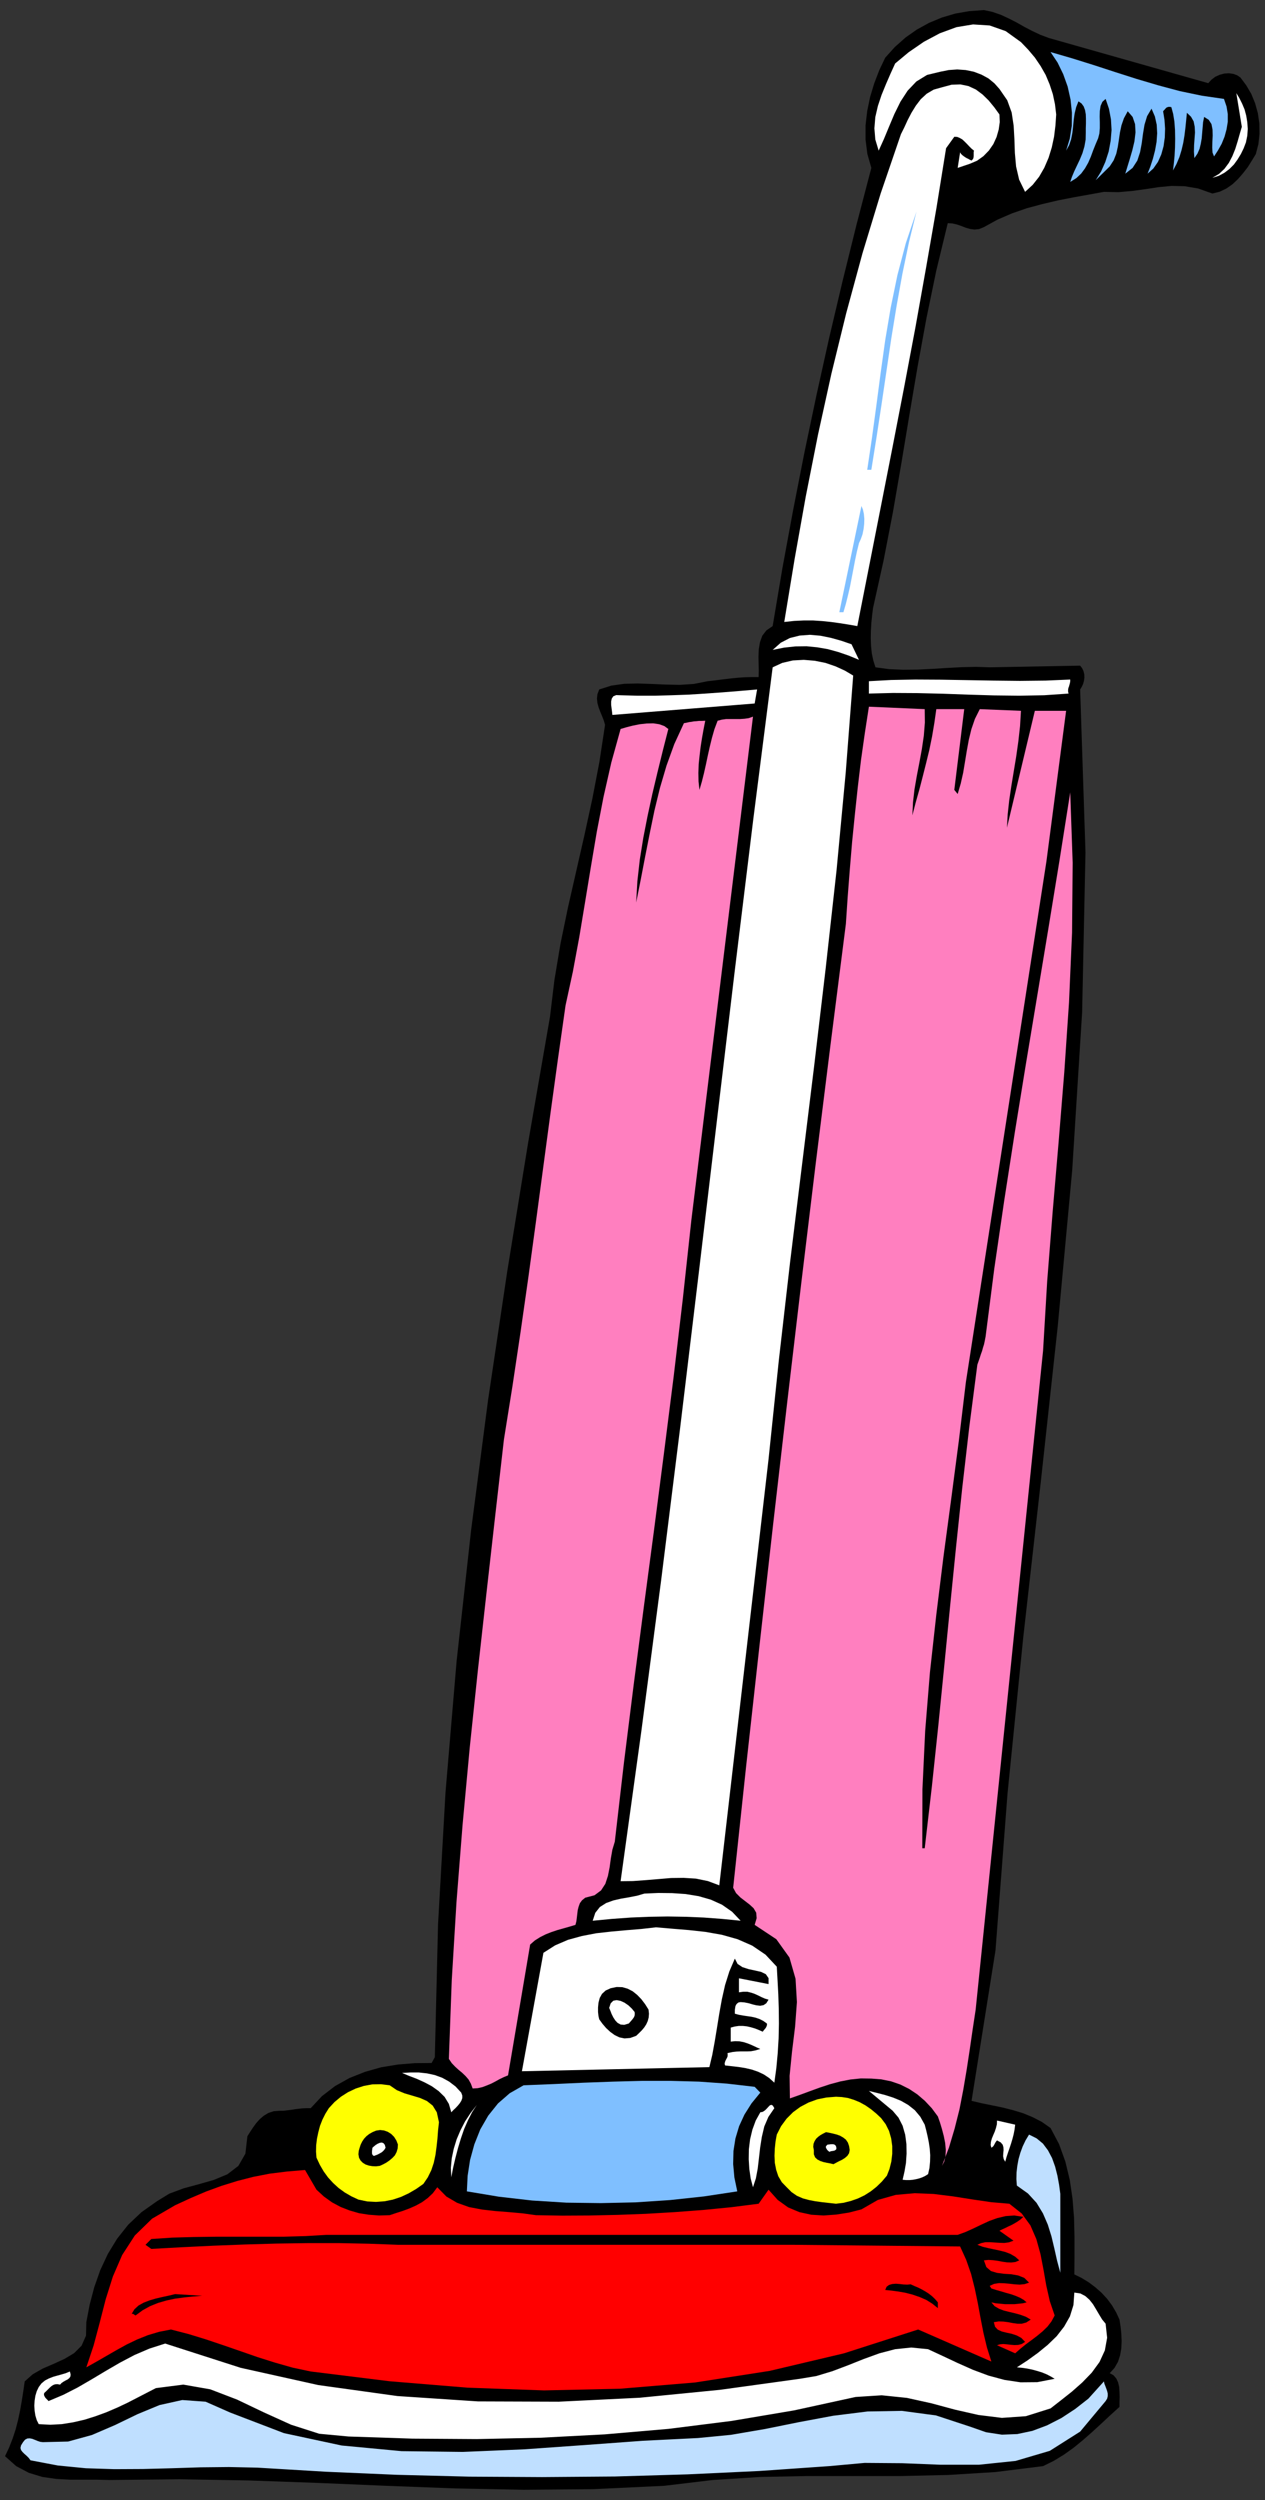
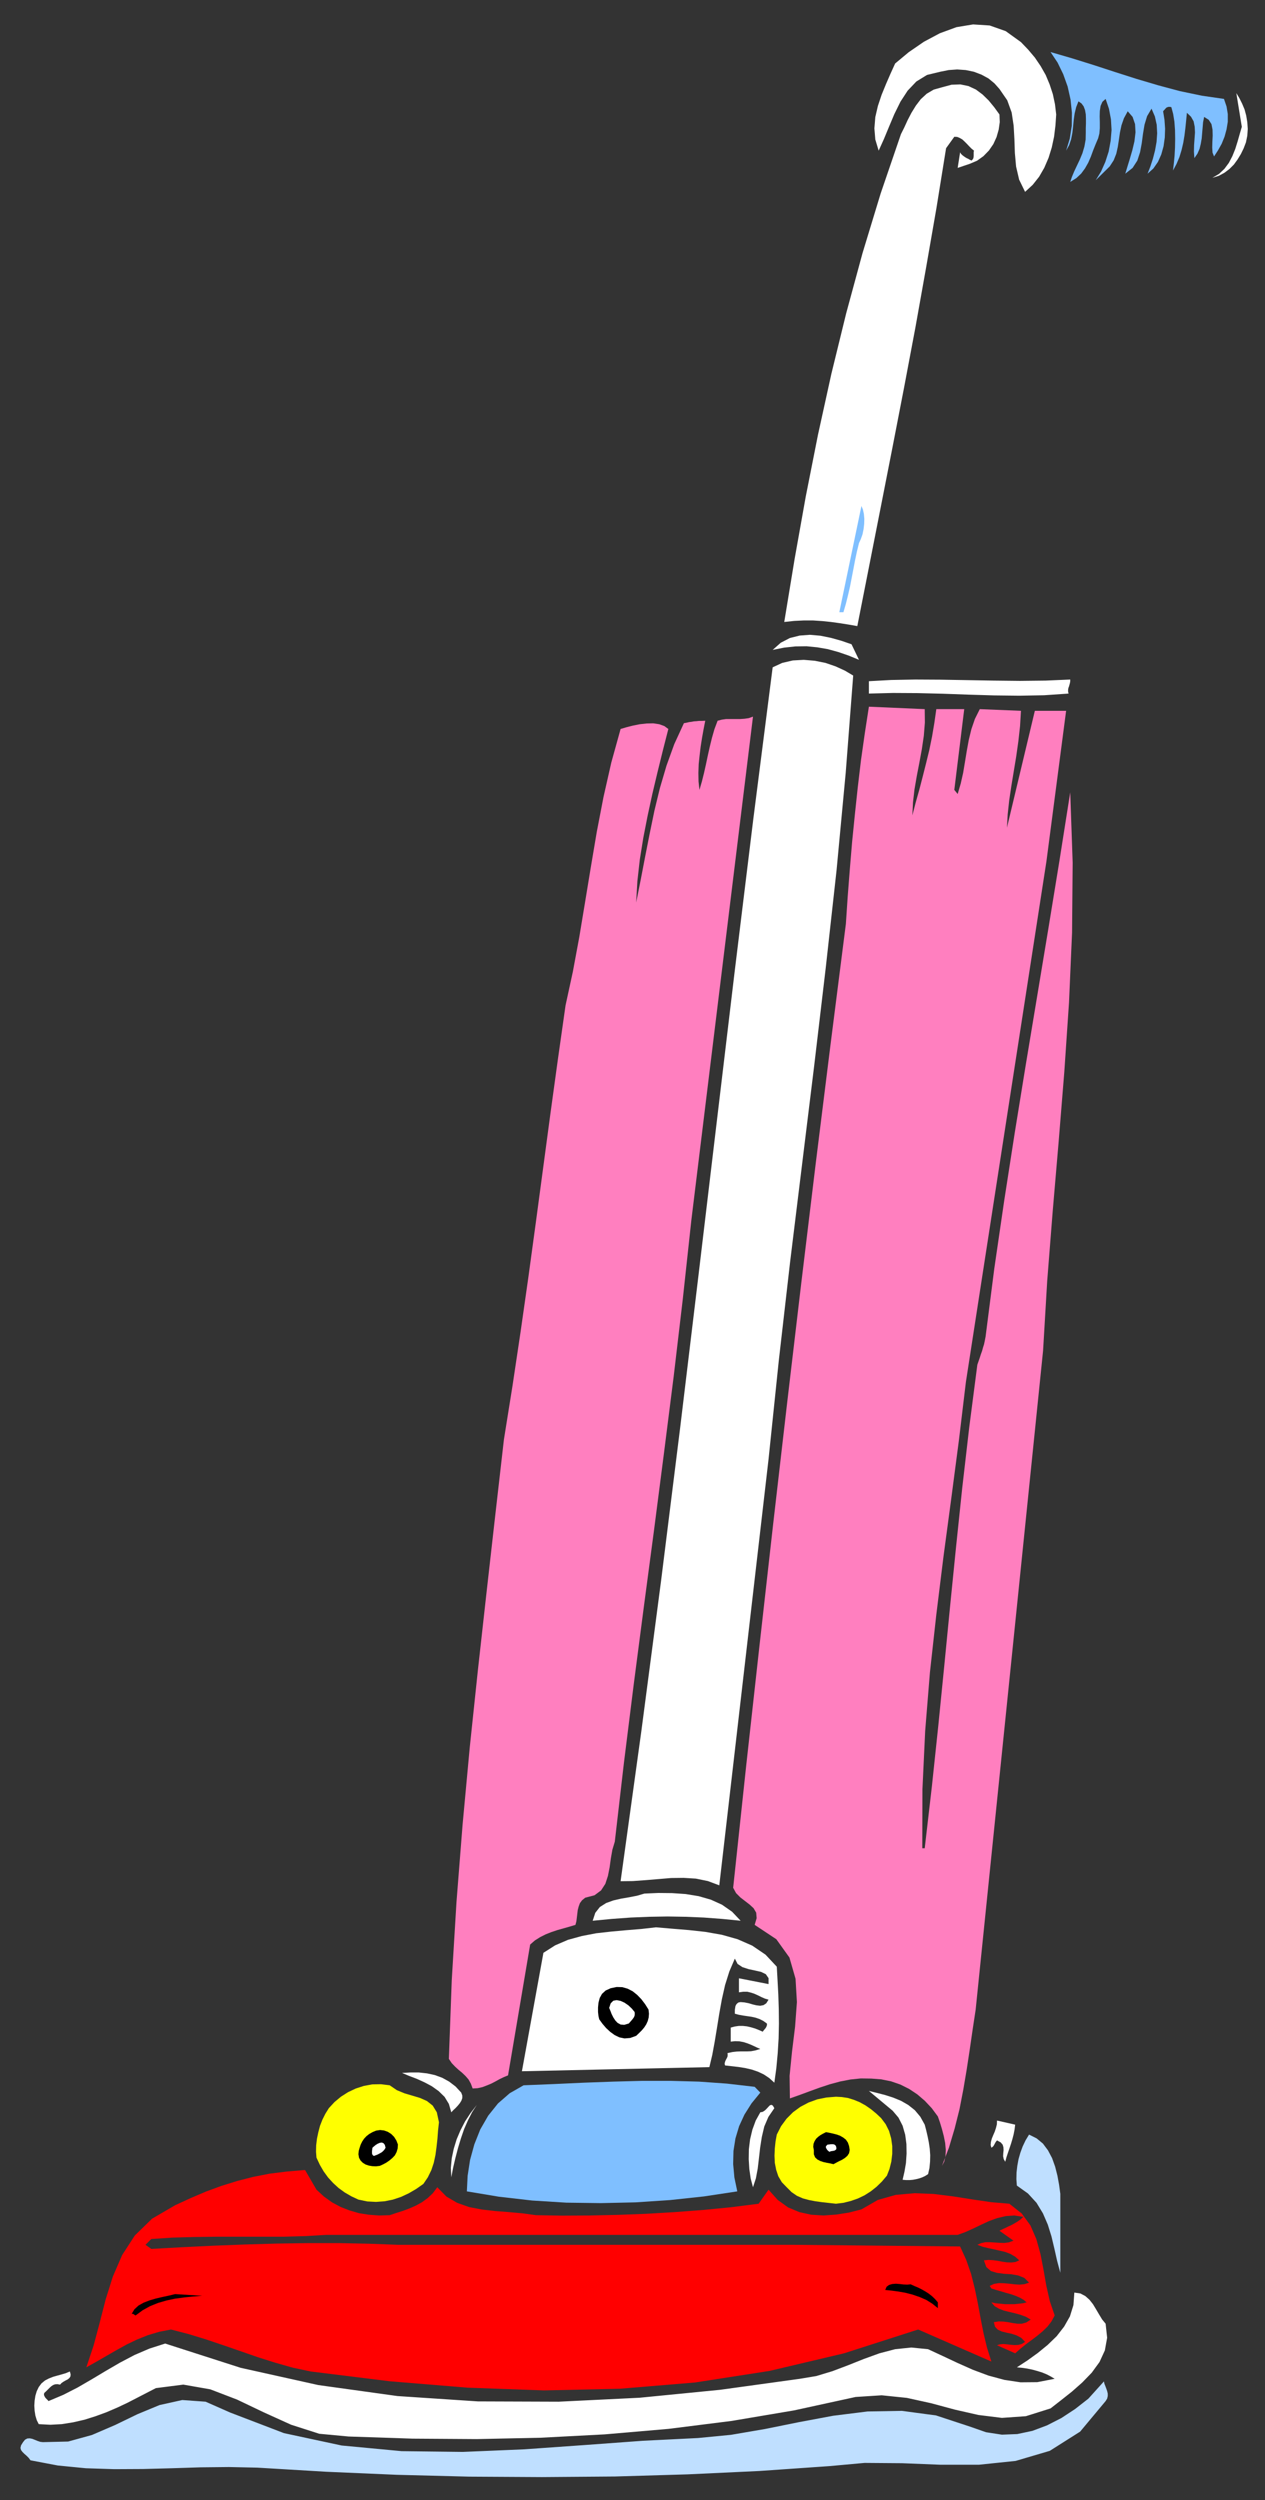
<svg xmlns="http://www.w3.org/2000/svg" xmlns:ns1="http://sodipodi.sourceforge.net/DTD/sodipodi-0.dtd" xmlns:ns2="http://www.inkscape.org/namespaces/inkscape" version="1.0" width="696.468mm" height="1375.664mm" id="svg77" ns1:docname="GC000225.WMF">
  <rect width="100%" height="100%" fill="#333333" stroke="none" />
  <ns1:namedview pagecolor="#ffffff" bordercolor="#666666" borderopacity="1" objecttolerance="10" gridtolerance="10" guidetolerance="10" ns2:pageopacity="0" ns2:pageshadow="2" ns2:window-width="640" ns2:window-height="480" id="namedview79" />
  <defs id="defs3">
    <pattern id="WMFhbasepattern" patternUnits="userSpaceOnUse" width="6" height="6" x="0" y="0" />
  </defs>
  <path style="fill:none;stroke:none;" d="  M 0,5198.72   L 2631.68,5198.72   L 2631.68,0   L 0,0   z " id="path5" />
-   <path style="fill:#000000;fill-rule:evenodd;fill-opacity:1;stroke:none;" d="  M 2182.593,79.043   L 2514.251,173.005   L 2514.251,173.005   L 2520.916,165.704   L 2528.85,159.672   L 2538.054,155.546   L 2547.575,153.006   L 2557.097,152.371   L 2566.301,153.641   L 2574.235,156.498   L 2581.217,161.26   L 2581.217,161.26   L 2593.278,177.449   L 2603.751,195.226   L 2611.685,214.59   L 2617.398,235.223   L 2620.572,256.492   L 2620.889,278.078   L 2618.668,299.346   L 2613.272,320.297   L 2613.272,320.297   L 2605.02,333.947   L 2596.451,347.597   L 2586.613,360.295   L 2576.139,372.357   L 2564.714,383.15   L 2552.019,392.039   L 2538.054,398.705   L 2522.82,402.514   L 2522.82,402.514   L 2493.304,392.039   L 2465.375,387.277   L 2438.081,386.642   L 2411.104,389.182   L 2384.127,393.309   L 2356.198,397.118   L 2327.317,399.657   L 2297.166,399.022   L 2297.166,399.022   L 2265.746,404.736   L 2233.691,410.45   L 2201.318,416.799   L 2168.946,424.418   L 2136.891,432.989   L 2105.788,443.782   L 2075.638,456.797   L 2047.391,472.351   L 2047.391,472.351   L 2037.235,476.478   L 2027.714,477.43   L 2018.51,476.16   L 2009.623,473.621   L 2000.737,470.129   L 1991.533,466.955   L 1982.012,464.733   L 1972.173,464.098   L 1972.173,464.098   L 1948.37,562.504   L 1927.741,662.18   L 1909.333,762.809   L 1892.194,863.755   L 1875.373,965.019   L 1857.918,1065.965   L 1838.558,1165.958   L 1816.659,1264.682   L 1816.659,1264.682   L 1814.755,1279.919   L 1813.168,1295.474   L 1812.216,1311.663   L 1811.898,1327.535   L 1812.533,1343.407   L 1814.12,1358.962   L 1817.294,1373.882   L 1821.737,1387.849   L 1821.737,1387.849   L 1849.983,1391.658   L 1879.499,1392.928   L 1909.967,1392.611   L 1941.07,1391.023   L 1971.856,1389.119   L 2002.006,1387.532   L 2031.522,1386.897   L 2059.452,1387.849   L 2059.452,1387.849   L 2247.655,1384.357   L 2247.655,1384.357   L 2251.781,1389.754   L 2254.638,1395.785   L 2256.224,1402.451   L 2256.542,1409.118   L 2255.59,1416.101   L 2253.685,1422.767   L 2250.829,1428.799   L 2247.655,1433.878   L 2247.655,1433.878   L 2258.764,1772.587   L 2251.781,2105.264   L 2231.152,2433.497   L 2201.001,2758.556   L 2165.772,3082.028   L 2129.274,3405.182   L 2096.584,3729.606   L 2071.512,4056.252   L 2071.512,4056.252   L 2021.684,4369.248   L 2021.684,4369.248   L 2043.265,4374.328   L 2065.164,4378.772   L 2086.746,4383.216   L 2108.01,4388.612   L 2128.957,4394.961   L 2148.951,4403.215   L 2167.994,4413.055   L 2186.084,4425.753   L 2186.084,4425.753   L 2203.857,4459.401   L 2216.87,4495.59   L 2226.074,4533.682   L 2231.787,4572.728   L 2234.96,4612.725   L 2235.912,4652.723   L 2235.912,4692.085   L 2235.595,4730.178   L 2235.595,4730.178   L 2250.512,4737.479   L 2265.111,4746.368   L 2279.075,4756.843   L 2292.088,4768.271   L 2303.831,4780.968   L 2313.987,4794.618   L 2322.556,4809.221   L 2329.538,4824.14   L 2329.538,4824.14   L 2331.76,4838.743   L 2333.347,4853.662   L 2333.981,4868.9   L 2333.347,4883.819   L 2330.808,4898.422   L 2326.365,4912.071   L 2319.065,4924.769   L 2309.226,4935.562   L 2309.226,4935.562   L 2317.161,4940.006   L 2322.873,4946.672   L 2326.682,4954.926   L 2328.903,4964.449   L 2329.538,4974.607   L 2329.856,4985.4   L 2329.538,4995.876   L 2329.538,5005.716   L 2329.538,5005.716   L 2309.544,5023.81   L 2290.501,5041.587   L 2271.776,5058.729   L 2253.368,5074.918   L 2234.325,5090.473   L 2214.331,5104.758   L 2193.067,5117.773   L 2170.533,5128.883   L 2170.533,5128.883   L 2070.877,5141.263   L 1972.808,5147.295   L 1875.373,5149.517   L 1778.256,5149.517   L 1680.505,5149.517   L 1582.436,5151.421   L 1483.097,5157.77   L 1382.171,5169.833   L 1382.171,5169.833   L 1234.592,5176.817   L 1089.551,5178.086   L 946.097,5175.229   L 803.278,5169.833   L 661.094,5163.802   L 517.957,5158.722   L 373.869,5156.183   L 227.558,5157.77   L 227.558,5157.77   L 202.803,5157.135   L 175.826,5157.135   L 146.945,5157.135   L 117.429,5155.548   L 88.23,5151.421   L 59.984,5142.85   L 33.642,5128.883   L 10.473,5108.249   L 10.473,5108.249   L 19.043,5090.155   L 26.342,5071.426   L 32.69,5052.063   L 37.768,5032.381   L 41.894,5012.7   L 45.385,4992.701   L 48.558,4972.703   L 51.415,4952.704   L 51.415,4952.704   L 68.236,4937.784   L 88.865,4926.039   L 111.716,4916.198   L 133.933,4906.04   L 154.245,4893.977   L 169.796,4878.423   L 179,4857.472   L 179.635,4829.537   L 179.635,4829.537   L 186.617,4793.031   L 196.138,4756.843   L 208.516,4721.607   L 224.385,4687.641   L 243.745,4655.897   L 266.913,4626.693   L 294.525,4600.663   L 326.897,4577.807   L 326.897,4577.807   L 352.287,4562.252   L 382.12,4551.142   L 413.858,4542.571   L 444.961,4533.682   L 473.207,4521.937   L 496.058,4504.478   L 510.658,4479.083   L 514.784,4442.895   L 514.784,4442.895   L 520.179,4434.324   L 526.209,4425.118   L 532.874,4415.912   L 540.491,4407.341   L 549.06,4400.04   L 558.581,4394.326   L 569.372,4390.834   L 581.75,4389.882   L 581.75,4389.882   L 589.684,4389.882   L 597.619,4388.93   L 605.553,4387.977   L 613.487,4386.708   L 621.104,4385.755   L 629.356,4384.803   L 637.608,4384.486   L 646.494,4384.486   L 646.494,4384.486   L 669.98,4359.408   L 697.275,4338.457   L 727.425,4321.632   L 759.48,4308.935   L 793.122,4299.412   L 828.033,4293.698   L 862.945,4290.841   L 898.173,4290.523   L 898.173,4290.523   L 904.838,4278.461   L 904.838,4278.461   L 911.503,4002.605   L 927.055,3727.702   L 950.223,3454.068   L 980.374,3182.022   L 1015.602,2911.88   L 1055.592,2643.643   L 1098.755,2377.945   L 1144.457,2114.787   L 1144.457,2114.787   L 1153.661,2038.284   L 1166.356,1962.416   L 1181.907,1887.183   L 1199.046,1811.949   L 1216.184,1736.716   L 1232.688,1660.848   L 1247.287,1584.662   L 1259.03,1507.524   L 1259.03,1507.524   L 1256.491,1498.636   L 1253,1489.747   L 1249.191,1480.542   L 1245.7,1471.336   L 1243.161,1462.13   L 1242.209,1452.924   L 1243.161,1443.718   L 1246.969,1433.878   L 1246.969,1433.878   L 1272.042,1425.942   L 1299.019,1422.133   L 1326.948,1421.498   L 1355.829,1422.45   L 1385.028,1423.72   L 1414.544,1424.355   L 1443.742,1422.45   L 1472.624,1416.736   L 1472.624,1416.736   L 1484.367,1415.466   L 1496.744,1413.879   L 1509.757,1412.292   L 1523.086,1410.705   L 1536.734,1409.435   L 1550.381,1408.483   L 1564.345,1408.165   L 1578.627,1408.165   L 1578.627,1408.165   L 1578.945,1395.15   L 1578.627,1380.865   L 1578.31,1365.628   L 1578.945,1350.074   L 1581.484,1335.471   L 1586.244,1322.139   L 1594.813,1311.028   L 1607.826,1302.14   L 1607.826,1302.14   L 1628.138,1181.513   L 1650.354,1061.203   L 1673.84,941.528   L 1698.913,822.17   L 1725.255,703.448   L 1753.184,585.043   L 1782.382,466.955   L 1813.168,349.184   L 1813.168,349.184   L 1804.916,320.297   L 1801.108,290.458   L 1801.108,260.618   L 1804.599,230.779   L 1810.629,201.575   L 1819.198,173.322   L 1829.671,146.023   L 1842.049,119.992   L 1842.049,119.992   L 1862.044,97.772   L 1884.26,78.09   L 1907.746,61.583   L 1933.136,47.616   L 1959.795,36.506   L 1987.725,28.252   L 2016.923,23.173   L 2047.391,20.951   L 2047.391,20.951   L 2065.164,24.76   L 2082.62,30.792   L 2099.123,38.41   L 2115.31,46.664   L 2131.496,55.869   L 2147.999,64.44   L 2164.82,72.376   L 2182.593,79.043   L 2182.593,79.043   L 2182.593,79.043   L 2182.593,79.043   L 2182.593,79.043  z " id="path7" />
  <path style="fill:#ffffff;fill-rule:evenodd;fill-opacity:1;stroke:none;" d="  M 2124.514,87.614   L 2139.43,103.168   L 2153.395,119.675   L 2165.455,137.452   L 2175.928,155.863   L 2184.18,175.544   L 2190.845,195.861   L 2195.288,216.812   L 2197.827,238.08   L 2197.827,238.08   L 2196.24,261.253   L 2193.384,284.427   L 2188.623,306.647   L 2181.959,328.233   L 2173.072,348.867   L 2162.281,367.596   L 2148.951,384.42   L 2133.083,399.022   L 2133.083,399.022   L 2120.705,373.627   L 2114.358,346.327   L 2111.818,318.075   L 2110.866,289.506   L 2109.28,261.253   L 2105.154,233.954   L 2095.95,208.558   L 2079.764,185.068   L 2079.764,185.068   L 2069.29,173.322   L 2056.912,163.164   L 2042.313,155.228   L 2026.444,149.197   L 2009.623,145.705   L 1991.85,144.435   L 1974.077,145.705   L 1956.622,149.197   L 1956.622,149.197   L 1929.01,155.863   L 1906.794,169.513   L 1888.703,188.56   L 1873.787,211.415   L 1861.092,237.128   L 1849.983,263.475   L 1839.193,289.506   L 1828.402,313.314   L 1828.402,313.314   L 1821.42,290.14   L 1819.515,266.967   L 1821.42,243.477   L 1826.815,220.304   L 1834.432,197.448   L 1843.636,174.91   L 1853.157,153.006   L 1862.678,132.055   L 1862.678,132.055   L 1890.925,108.565   L 1922.345,86.979   L 1955.67,69.202   L 1990.264,56.504   L 2024.858,50.79   L 2059.452,53.013   L 2092.776,64.758   L 2124.514,87.614   L 2124.514,87.614   L 2124.514,87.614   L 2124.514,87.614   L 2124.514,87.614  z " id="path9" />
  <path style="fill:#7fbfff;fill-rule:evenodd;fill-opacity:1;stroke:none;" d="  M 2546.941,205.701   L 2552.336,221.573   L 2554.875,237.128   L 2554.875,253.317   L 2552.336,268.872   L 2548.21,284.109   L 2542.18,299.029   L 2534.563,312.679   L 2526.311,325.376   L 2526.311,325.376   L 2523.137,317.44   L 2522.503,306.965   L 2522.82,294.902   L 2523.455,281.887   L 2523.137,269.507   L 2520.916,258.079   L 2515.203,249.191   L 2505.682,243.159   L 2505.682,243.159   L 2503.46,254.27   L 2502.508,265.698   L 2501.556,276.808   L 2500.604,287.918   L 2498.7,299.029   L 2496.16,309.504   L 2491.717,319.662   L 2485.37,328.868   L 2485.37,328.868   L 2484.418,315.536   L 2484.735,301.886   L 2485.687,288.553   L 2486.639,275.538   L 2486.005,263.475   L 2483.783,252.365   L 2478.387,242.842   L 2469.818,234.588   L 2469.818,234.588   L 2468.231,250.778   L 2466.645,266.332   L 2464.74,281.887   L 2462.201,297.124   L 2458.71,312.044   L 2454.267,326.646   L 2448.237,340.931   L 2440.937,354.581   L 2440.937,354.581   L 2442.524,340.613   L 2444.111,324.424   L 2445.063,306.965   L 2445.38,288.871   L 2445.063,270.459   L 2443.794,253   L 2441.255,237.128   L 2437.446,222.843   L 2437.446,222.843   L 2434.272,222.208   L 2431.733,222.208   L 2429.512,222.843   L 2427.29,223.795   L 2425.386,225.7   L 2423.799,227.605   L 2421.895,229.509   L 2420.308,231.414   L 2420.308,231.414   L 2423.164,249.191   L 2424.434,267.602   L 2423.799,286.014   L 2421.26,304.108   L 2416.499,321.25   L 2409.517,336.804   L 2399.996,350.454   L 2387.935,361.247   L 2387.935,361.247   L 2393.648,346.645   L 2399.044,330.138   L 2403.487,312.996   L 2406.661,295.219   L 2407.93,277.125   L 2406.978,259.349   L 2403.169,242.207   L 2396.187,226.018   L 2396.187,226.018   L 2386.983,241.572   L 2381.588,259.349   L 2378.414,278.395   L 2375.875,297.759   L 2372.384,316.488   L 2366.671,333.947   L 2356.833,349.184   L 2341.599,361.247   L 2341.599,361.247   L 2345.724,347.597   L 2350.802,331.09   L 2356.198,312.679   L 2360.641,293.95   L 2362.863,275.221   L 2361.911,258.079   L 2356.833,243.159   L 2346.677,231.414   L 2346.677,231.414   L 2338.742,246.016   L 2333.664,260.618   L 2330.49,275.538   L 2328.269,290.775   L 2326.047,305.378   L 2322.873,319.662   L 2317.478,333.312   L 2309.226,346.01   L 2309.226,346.01   L 2280.028,374.897   L 2280.028,374.897   L 2291.136,356.803   L 2300.022,336.804   L 2307.005,315.218   L 2311.131,292.997   L 2313.035,270.459   L 2311.765,248.238   L 2307.639,226.335   L 2300.657,205.701   L 2300.657,205.701   L 2293.992,211.733   L 2290.184,220.304   L 2288.597,230.779   L 2288.279,242.207   L 2288.597,254.587   L 2288.597,266.65   L 2287.645,277.76   L 2285.106,287.601   L 2285.106,287.601   L 2279.71,300.299   L 2274.632,312.996   L 2269.872,326.011   L 2264.476,338.391   L 2257.811,350.137   L 2249.877,360.93   L 2239.721,370.453   L 2227.026,378.389   L 2227.026,378.389   L 2230.517,367.913   L 2235.278,356.485   L 2240.99,344.423   L 2247.021,331.725   L 2252.416,318.71   L 2256.542,304.743   L 2259.081,290.458   L 2259.398,275.856   L 2259.398,275.856   L 2259.398,266.65   L 2259.716,256.809   L 2259.716,246.969   L 2259.398,237.763   L 2257.811,228.874   L 2254.955,221.256   L 2250.512,215.225   L 2244.164,210.78   L 2244.164,210.78   L 2239.403,222.843   L 2236.23,235.858   L 2234.325,249.191   L 2233.056,262.841   L 2231.469,276.491   L 2228.93,289.506   L 2224.804,301.886   L 2218.457,313.314   L 2218.457,313.314   L 2226.074,288.236   L 2230.2,261.571   L 2230.517,234.271   L 2227.661,206.971   L 2221.631,179.989   L 2212.427,154.276   L 2200.684,130.151   L 2186.084,108.247   L 2186.084,108.247   L 2230.834,121.262   L 2275.584,135.23   L 2320.334,149.832   L 2365.084,164.117   L 2410.152,177.449   L 2455.219,189.512   L 2500.921,199.035   L 2546.941,205.701   L 2546.941,205.701   L 2546.941,205.701   L 2546.941,205.701   L 2546.941,205.701  z " id="path11" />
  <path style="fill:#ffffff;fill-rule:evenodd;fill-opacity:1;stroke:none;" d="  M 2079.764,238.08   L 2080.398,253.952   L 2078.177,269.507   L 2073.733,285.061   L 2067.068,299.664   L 2057.865,312.996   L 2046.439,324.741   L 2033.109,334.265   L 2018.193,340.613   L 2018.193,340.613   L 1992.803,349.184   L 1997.881,316.805   L 1997.881,316.805   L 1999.785,319.98   L 2002.324,322.519   L 2005.18,324.741   L 2008.354,326.964   L 2011.528,328.868   L 2015.019,330.455   L 2018.193,332.36   L 2021.684,333.947   L 2021.684,333.947   L 2023.588,332.043   L 2025.175,329.82   L 2025.81,327.281   L 2026.127,324.424   L 2026.127,321.884   L 2026.127,319.028   L 2026.127,316.171   L 2026.762,313.314   L 2026.762,313.314   L 2021.684,309.187   L 2016.923,304.425   L 2012.162,299.346   L 2007.402,294.585   L 2002.641,290.14   L 1997.246,286.966   L 1991.85,284.744   L 1985.82,284.427   L 1985.82,284.427   L 1968.682,308.235   L 1968.682,308.235   L 1948.687,432.354   L 1927.106,556.473   L 1904.889,680.909   L 1881.404,805.346   L 1857.283,929.783   L 1832.845,1054.219   L 1808.407,1178.338   L 1783.969,1302.14   L 1783.969,1302.14   L 1765.879,1298.966   L 1747.788,1296.109   L 1729.381,1293.569   L 1710.973,1291.665   L 1691.93,1290.395   L 1672.57,1290.395   L 1652.576,1291.347   L 1631.946,1293.569   L 1631.946,1293.569   L 1653.528,1162.466   L 1676.696,1032.633   L 1702.086,904.387   L 1730.015,777.411   L 1760.801,651.705   L 1794.76,526.633   L 1832.528,402.514   L 1874.739,279.03   L 1874.739,279.03   L 1881.721,265.063   L 1888.703,249.826   L 1896.638,234.588   L 1905.842,219.669   L 1915.998,206.336   L 1928.375,194.908   L 1942.975,186.337   L 1960.113,181.576   L 1960.113,181.576   L 1980.108,176.179   L 1998.515,175.544   L 2015.336,179.036   L 2030.888,186.337   L 2044.535,196.496   L 2057.23,208.876   L 2068.973,223.161   L 2079.764,238.08   L 2079.764,238.08   L 2079.764,238.08   L 2079.764,238.08   L 2079.764,238.08  z " id="path13" />
  <path style="fill:#ffffff;fill-rule:evenodd;fill-opacity:1;stroke:none;" d="  M 2592.643,296.172   L 2587.882,308.552   L 2582.169,320.297   L 2575.187,331.725   L 2567.57,342.201   L 2558.366,351.406   L 2547.893,359.342   L 2536.15,365.691   L 2522.82,369.818   L 2522.82,369.818   L 2536.785,361.565   L 2547.893,351.089   L 2557.097,338.709   L 2564.396,324.741   L 2570.427,309.822   L 2575.187,294.585   L 2579.63,279.03   L 2584.074,263.793   L 2584.074,263.793   L 2572.648,193.639   L 2572.648,193.639   L 2578.996,204.114   L 2584.708,215.542   L 2589.786,227.605   L 2593.278,240.62   L 2595.499,254.27   L 2596.451,268.237   L 2595.499,282.204   L 2592.643,296.172   L 2592.643,296.172   L 2592.643,296.172   L 2592.643,296.172   L 2592.643,296.172  z " id="path15" />
-   <path style="fill:#7fbfff;fill-rule:evenodd;fill-opacity:1;stroke:none;" d="  M 1813.168,977.081   L 1804.599,977.081   L 1804.599,977.081   L 1814.437,910.736   L 1823.641,843.121   L 1832.528,775.507   L 1842.049,707.257   L 1853.475,639.642   L 1867.439,572.027   L 1884.895,505.682   L 1907.111,439.972   L 1907.111,439.972   L 1891.56,503.46   L 1877.912,568.853   L 1865.852,635.516   L 1854.744,703.448   L 1844.588,772.015   L 1834.432,840.899   L 1823.959,909.466   L 1813.168,977.081   L 1813.168,977.081   L 1813.168,977.081   L 1813.168,977.081   L 1813.168,977.081  z " id="path17" />
  <path style="fill:#7fbfff;fill-rule:evenodd;fill-opacity:1;stroke:none;" d="  M 1787.46,1129.453   L 1783.017,1147.547   L 1779.209,1165.641   L 1775.717,1184.052   L 1772.226,1202.147   L 1768.735,1220.241   L 1764.609,1238.017   L 1760.166,1255.794   L 1755.088,1273.253   L 1755.088,1273.253   L 1746.519,1273.253   L 1792.538,1052.315   L 1792.538,1052.315   L 1795.712,1059.933   L 1797.616,1068.822   L 1798.569,1078.98   L 1798.251,1089.773   L 1796.982,1100.566   L 1794.76,1111.359   L 1791.269,1121.199   L 1787.46,1129.453   L 1787.46,1129.453   L 1787.46,1129.453   L 1787.46,1129.453   L 1787.46,1129.453  z " id="path19" />
  <path style="fill:#ffffff;fill-rule:evenodd;fill-opacity:1;stroke:none;" d="  M 1771.909,1339.916   L 1787.46,1372.294   L 1787.46,1372.294   L 1765.879,1363.406   L 1744.615,1356.105   L 1722.716,1350.074   L 1700.817,1346.264   L 1678.283,1344.042   L 1655.115,1344.36   L 1631.629,1346.899   L 1607.826,1351.661   L 1607.826,1351.661   L 1624.647,1336.741   L 1643.689,1326.9   L 1664.001,1321.822   L 1685.265,1320.234   L 1707.164,1322.139   L 1729.063,1326.583   L 1750.645,1332.614   L 1771.909,1339.916   L 1771.909,1339.916   L 1771.909,1339.916   L 1771.909,1339.916   L 1771.909,1339.916  z " id="path21" />
  <path style="fill:#ffffff;fill-rule:evenodd;fill-opacity:1;stroke:none;" d="  M 1775.4,1404.991   L 1759.849,1606.883   L 1740.806,1809.727   L 1718.273,2012.889   L 1694.152,2217.003   L 1669.079,2421.117   L 1644.007,2625.549   L 1620.521,2830.298   L 1599.257,3034.729   L 1599.257,3034.729   L 1496.744,3921.023   L 1496.744,3921.023   L 1472.941,3912.134   L 1448.186,3907.055   L 1422.478,3905.468   L 1396.453,3905.786   L 1370.111,3908.008   L 1343.452,3910.23   L 1317.11,3912.134   L 1291.402,3912.452   L 1291.402,3912.452   L 1334.565,3600.408   L 1375.824,3286.142   L 1415.179,2970.606   L 1453.264,2654.119   L 1491.031,2336.996   L 1528.799,2020.19   L 1567.519,1703.702   L 1607.826,1387.849   L 1607.826,1387.849   L 1627.82,1378.643   L 1649.719,1373.564   L 1672.57,1372.294   L 1695.421,1374.199   L 1717.638,1378.643   L 1738.902,1385.944   L 1758.262,1394.833   L 1775.4,1404.991   L 1775.4,1404.991   L 1775.4,1404.991   L 1775.4,1404.991   L 1775.4,1404.991  z " id="path23" />
  <path style="fill:#ffffff;fill-rule:evenodd;fill-opacity:1;stroke:none;" d="  M 2227.026,1413.244   L 2227.026,1417.054   L 2226.391,1420.545   L 2225.439,1424.037   L 2224.487,1427.529   L 2223.217,1430.704   L 2222.583,1434.513   L 2222.583,1438.322   L 2223.535,1442.449   L 2223.535,1442.449   L 2172.755,1445.941   L 2120.705,1446.893   L 2068.021,1446.258   L 2015.019,1444.671   L 1962.017,1442.766   L 1909.65,1441.496   L 1858.235,1441.179   L 1808.09,1442.449   L 1808.09,1442.449   L 1808.09,1416.736   L 1808.09,1416.736   L 1854.427,1414.197   L 1904.572,1413.244   L 1957.574,1413.562   L 2012.162,1414.514   L 2067.386,1415.466   L 2122.292,1416.101   L 2175.928,1415.466   L 2227.026,1413.244   L 2227.026,1413.244   L 2227.026,1413.244   L 2227.026,1413.244   L 2227.026,1413.244  z " id="path25" />
-   <path style="fill:#ffffff;fill-rule:evenodd;fill-opacity:1;stroke:none;" d="  M 1570.375,1463.082   L 1274.264,1486.89   L 1274.264,1486.89   L 1273.629,1480.859   L 1272.677,1473.558   L 1271.725,1465.939   L 1271.725,1458.956   L 1272.994,1452.924   L 1276.168,1448.163   L 1282.198,1445.623   L 1291.402,1445.941   L 1291.402,1445.941   L 1326.948,1446.893   L 1362.494,1446.893   L 1397.406,1445.941   L 1432.634,1444.671   L 1467.863,1442.449   L 1503.409,1439.909   L 1538.955,1437.052   L 1575.453,1433.878   L 1575.453,1433.878   L 1570.375,1463.082   L 1570.375,1463.082   L 1570.375,1463.082   L 1570.375,1463.082  z " id="path27" />
  <path style="fill:#ff7fbf;fill-rule:evenodd;fill-opacity:1;stroke:none;" d="  M 1924.249,1474.828   L 1924.567,1502.762   L 1922.345,1530.38   L 1918.219,1558.314   L 1913.141,1585.932   L 1907.746,1613.867   L 1902.985,1641.484   L 1899.811,1668.784   L 1898.542,1695.766   L 1898.542,1695.766   L 1905.524,1668.784   L 1913.141,1641.801   L 1920.123,1614.819   L 1927.106,1587.202   L 1933.771,1559.902   L 1939.483,1531.967   L 1944.244,1503.715   L 1948.37,1474.828   L 1948.37,1474.828   L 2006.45,1474.828   L 1985.82,1642.754   L 1992.803,1651.324   L 1992.803,1651.324   L 1999.15,1629.739   L 2004.228,1607.2   L 2008.037,1584.345   L 2011.845,1561.171   L 2015.971,1538.633   L 2021.366,1516.412   L 2028.666,1495.144   L 2038.822,1474.828   L 2038.822,1474.828   L 2124.514,1478.32   L 2124.514,1478.32   L 2122.609,1510.064   L 2119.118,1541.49   L 2114.675,1572.917   L 2109.597,1603.708   L 2104.519,1634.5   L 2100.076,1664.34   L 2096.902,1693.544   L 2095.315,1721.479   L 2095.315,1721.479   L 2153.395,1478.32   L 2218.457,1478.32   L 2177.515,1791.316   L 2009.941,2874.105   L 2009.941,2874.105   L 1995.342,2995.684   L 1979.473,3116.629   L 1963.287,3237.256   L 1948.37,3357.884   L 1935.04,3478.511   L 1925.201,3599.773   L 1919.489,3721.353   L 1919.171,3843.885   L 1919.171,3843.885   L 1924.249,3843.885   L 1924.249,3843.885   L 1939.166,3715.004   L 1952.496,3588.98   L 1964.873,3464.861   L 1976.934,3341.694   L 1989.311,3218.527   L 2002.324,3094.408   L 2016.923,2968.067   L 2033.744,2838.234   L 2033.744,2838.234   L 2036.283,2830.933   L 2038.822,2823.632   L 2041.044,2816.648   L 2043.583,2809.664   L 2045.487,2802.68   L 2047.709,2795.697   L 2049.295,2788.078   L 2050.882,2779.825   L 2050.882,2779.825   L 2068.973,2638.564   L 2089.602,2497.303   L 2111.501,2356.359   L 2134.352,2215.416   L 2157.838,2074.155   L 2181.324,1932.577   L 2204.492,1790.681   L 2227.026,1647.833   L 2227.026,1647.833   L 2232.104,1794.173   L 2230.834,1939.56   L 2224.487,2084.948   L 2214.648,2230.018   L 2202.905,2374.771   L 2190.528,2519.524   L 2179.102,2664.276   L 2170.533,2809.029   L 2170.533,2809.029   L 2030.253,4179.419   L 2030.253,4179.419   L 2023.905,4221.321   L 2017.875,4262.906   L 2011.528,4304.491   L 2004.545,4345.758   L 1996.611,4386.708   L 1986.455,4427.023   L 1974.712,4466.385   L 1960.113,4504.478   L 1960.113,4504.478   L 1964.873,4495.59   L 1967.412,4484.162   L 1968.047,4471.147   L 1966.778,4456.862   L 1963.921,4442.577   L 1960.113,4427.975   L 1955.987,4414.325   L 1951.544,4401.627   L 1951.544,4401.627   L 1938.849,4384.486   L 1924.567,4369.248   L 1909.015,4355.916   L 1891.877,4344.488   L 1873.469,4335.282   L 1854.109,4328.616   L 1833.797,4324.489   L 1813.168,4322.902   L 1813.168,4322.902   L 1791.269,4322.585   L 1769.687,4324.807   L 1748.423,4328.934   L 1727.159,4334.648   L 1705.895,4341.631   L 1684.948,4349.25   L 1664.319,4356.868   L 1643.689,4364.169   L 1643.689,4364.169   L 1643.054,4317.188   L 1648.132,4266.715   L 1654.48,4214.972   L 1658.289,4163.865   L 1655.432,4115.296   L 1642.737,4071.172   L 1615.443,4033.079   L 1570.375,4003.24   L 1570.375,4003.24   L 1574.501,3989.272   L 1573.549,3977.845   L 1568.154,3968.639   L 1559.902,3961.02   L 1550.381,3953.719   L 1540.542,3946.101   L 1531.656,3937.212   L 1525.625,3926.102   L 1525.625,3926.102   L 1552.602,3673.419   L 1580.531,3421.372   L 1608.778,3170.276   L 1637.659,2920.133   L 1667.175,2669.99   L 1697.326,2420.482   L 1728.428,2170.974   L 1760.166,1921.466   L 1760.166,1921.466   L 1763.975,1864.644   L 1768.418,1807.505   L 1773.178,1750.683   L 1778.891,1693.861   L 1784.921,1637.357   L 1791.586,1581.17   L 1799.521,1525.301   L 1808.09,1469.749   L 1808.09,1469.749   L 1924.249,1474.828   L 1924.249,1474.828   L 1924.249,1474.828   L 1924.249,1474.828  z " id="path29" />
  <path style="fill:#ff7fbf;fill-rule:evenodd;fill-opacity:1;stroke:none;" d="  M 1438.664,2537.3   L 1420.891,2701.1   L 1401.849,2862.677   L 1381.537,3022.984   L 1360.907,3182.657   L 1339.643,3342.646   L 1318.696,3503.271   L 1298.384,3665.801   L 1279.342,3830.235   L 1279.342,3830.235   L 1274.264,3847.059   L 1271.09,3865.153   L 1268.551,3883.565   L 1265.06,3901.341   L 1259.665,3917.848   L 1250.778,3931.498   L 1237.131,3941.656   L 1217.771,3946.735   L 1217.771,3946.735   L 1211.106,3952.132   L 1206.663,3958.163   L 1204.124,3965.147   L 1202.219,3972.448   L 1201.267,3980.384   L 1200.315,3988.32   L 1199.363,3995.939   L 1197.459,4003.24   L 1197.459,4003.24   L 1184.764,4007.049   L 1172.386,4010.541   L 1160.008,4014.033   L 1147.631,4018.16   L 1135.571,4022.921   L 1124.145,4028.635   L 1113.037,4035.619   L 1103.198,4044.19   L 1103.198,4044.19   L 1057.179,4316.236   L 1057.179,4316.236   L 1047.975,4320.045   L 1039.406,4324.172   L 1030.836,4328.934   L 1022.267,4333.378   L 1013.063,4337.187   L 1003.86,4340.679   L 994.021,4342.901   L 983.548,4343.536   L 983.548,4343.536   L 979.739,4333.378   L 974.978,4324.807   L 968.631,4317.506   L 961.649,4310.839   L 954.349,4304.808   L 947.049,4298.142   L 940.067,4290.841   L 934.037,4281.952   L 934.037,4281.952   L 940.067,4118.153   L 949.906,3955.624   L 962.601,3794.682   L 977.517,3634.057   L 994.338,3474.384   L 1012.111,3314.712   L 1030.202,3154.722   L 1048.61,2993.78   L 1048.61,2993.78   L 1066.383,2882.675   L 1083.204,2770.302   L 1099.39,2656.975   L 1114.941,2543.014   L 1130.175,2429.371   L 1145.409,2315.727   L 1160.961,2202.718   L 1176.829,2090.979   L 1176.829,2090.979   L 1192.063,2020.825   L 1205.393,1949.083   L 1217.454,1876.39   L 1229.514,1803.061   L 1241.891,1729.732   L 1255.856,1657.356   L 1272.042,1585.932   L 1291.402,1516.095   L 1291.402,1516.095   L 1303.145,1512.603   L 1316.792,1509.111   L 1331.074,1506.254   L 1345.356,1504.667   L 1359.321,1504.35   L 1372.015,1506.254   L 1382.489,1510.064   L 1390.741,1516.095   L 1390.741,1516.095   L 1379.315,1560.854   L 1368.207,1605.93   L 1357.416,1651.324   L 1347.578,1696.718   L 1338.691,1742.112   L 1331.391,1787.506   L 1326.313,1832.583   L 1323.774,1877.025   L 1323.774,1877.025   L 1333.296,1829.409   L 1342.5,1781.475   L 1352.021,1733.224   L 1361.86,1685.608   L 1373.285,1638.627   L 1386.932,1592.281   L 1403.118,1547.522   L 1423.113,1504.032   L 1423.113,1504.032   L 1428.508,1503.08   L 1433.904,1501.81   L 1438.982,1501.175   L 1444.06,1500.223   L 1449.138,1499.906   L 1454.851,1499.271   L 1460.881,1499.271   L 1467.546,1498.953   L 1467.546,1498.953   L 1464.054,1516.73   L 1460.881,1534.506   L 1458.024,1552.601   L 1455.803,1571.012   L 1453.899,1589.106   L 1453.264,1607.518   L 1453.581,1625.294   L 1455.485,1642.754   L 1455.485,1642.754   L 1460.563,1625.294   L 1465.007,1607.518   L 1469.132,1589.106   L 1472.941,1571.012   L 1477.067,1552.601   L 1481.51,1534.506   L 1486.588,1516.73   L 1493.253,1498.953   L 1493.253,1498.953   L 1501.822,1496.731   L 1510.709,1495.461   L 1520.23,1495.461   L 1530.069,1495.461   L 1539.59,1495.461   L 1549.111,1494.826   L 1557.998,1493.557   L 1566.884,1490.382   L 1566.884,1490.382   L 1438.664,2537.3   L 1438.664,2537.3   L 1438.664,2537.3   L 1438.664,2537.3  z " id="path31" />
  <path style="fill:#ffffff;fill-rule:evenodd;fill-opacity:1;stroke:none;" d="  M 1541.177,3994.669   L 1502.774,3990.86   L 1464.689,3988.003   L 1426.921,3986.415   L 1389.154,3985.781   L 1350.751,3986.415   L 1312.349,3988.003   L 1272.994,3990.86   L 1233.322,3994.669   L 1233.322,3994.669   L 1238.718,3978.162   L 1248.239,3966.099   L 1261.251,3957.846   L 1276.168,3952.449   L 1292.672,3948.64   L 1309.493,3945.783   L 1325.679,3942.609   L 1340.913,3938.164   L 1340.913,3938.164   L 1369.794,3936.895   L 1398.675,3937.212   L 1426.604,3939.117   L 1453.899,3943.561   L 1479.289,3950.862   L 1502.457,3961.338   L 1523.404,3975.94   L 1541.177,3994.669   L 1541.177,3994.669   L 1541.177,3994.669   L 1541.177,3994.669   L 1541.177,3994.669  z " id="path33" />
  <path style="fill:#ffffff;fill-rule:evenodd;fill-opacity:1;stroke:none;" d="  M 1616.395,4090.218   L 1617.982,4118.471   L 1619.569,4147.993   L 1620.521,4177.832   L 1620.838,4208.624   L 1620.203,4239.415   L 1618.299,4270.525   L 1615.443,4301.316   L 1611.317,4331.473   L 1611.317,4331.473   L 1600.843,4321.95   L 1589.418,4314.331   L 1577.358,4308.617   L 1564.345,4304.173   L 1550.698,4300.999   L 1536.734,4298.777   L 1522.769,4297.19   L 1508.804,4295.602   L 1508.804,4295.602   L 1507.852,4292.11   L 1508.487,4288.936   L 1509.439,4286.079   L 1511.026,4282.905   L 1512.613,4280.048   L 1513.882,4277.191   L 1514.2,4273.699   L 1513.882,4269.89   L 1513.882,4269.89   L 1524.356,4267.668   L 1532.925,4266.715   L 1540.859,4266.398   L 1547.842,4266.398   L 1554.824,4266.398   L 1562.758,4266.08   L 1571.328,4264.493   L 1582.118,4261.319   L 1582.118,4261.319   L 1576.088,4258.779   L 1569.423,4255.605   L 1562.441,4252.43   L 1555.141,4249.574   L 1547.207,4247.034   L 1538.638,4245.447   L 1529.751,4245.129   L 1520.547,4246.082   L 1520.547,4246.082   L 1520.547,4216.877   L 1520.547,4216.877   L 1528.799,4214.655   L 1537.368,4213.385   L 1545.937,4213.385   L 1554.507,4214.338   L 1562.758,4216.242   L 1571.328,4218.782   L 1579.262,4221.956   L 1587.196,4225.448   L 1587.196,4225.448   L 1588.466,4223.543   L 1590.053,4221.639   L 1591.64,4219.734   L 1593.226,4217.829   L 1594.496,4215.607   L 1595.448,4213.385   L 1596.083,4210.846   L 1595.765,4208.306   L 1595.765,4208.306   L 1588.148,4202.91   L 1580.531,4199.1   L 1572.28,4196.243   L 1563.71,4194.339   L 1554.824,4193.069   L 1546.255,4191.799   L 1537.368,4190.212   L 1529.117,4187.99   L 1529.117,4187.99   L 1529.117,4184.181   L 1529.117,4180.054   L 1529.751,4175.927   L 1530.386,4172.118   L 1531.973,4168.944   L 1534.195,4166.404   L 1537.051,4164.499   L 1541.177,4163.865   L 1541.177,4163.865   L 1549.111,4164.499   L 1557.363,4166.087   L 1565.932,4168.626   L 1573.867,4170.531   L 1581.801,4171.483   L 1588.783,4170.213   L 1594.496,4166.404   L 1599.257,4158.785   L 1599.257,4158.785   L 1591.64,4156.564   L 1584.34,4153.389   L 1577.358,4149.897   L 1570.375,4146.723   L 1562.758,4144.183   L 1555.141,4142.279   L 1546.572,4142.279   L 1537.686,4143.548   L 1537.686,4143.548   L 1537.686,4114.344   L 1599.257,4126.407   L 1599.257,4126.407   L 1599.257,4114.026   L 1593.544,4105.773   L 1583.705,4101.011   L 1571.01,4098.154   L 1557.68,4095.298   L 1544.985,4091.171   L 1534.829,4084.505   L 1529.117,4073.394   L 1529.117,4073.394   L 1517.691,4100.059   L 1508.804,4128.311   L 1502.14,4157.833   L 1496.744,4187.673   L 1491.984,4217.195   L 1487.223,4246.082   L 1482.145,4273.699   L 1476.115,4299.094   L 1476.115,4299.094   L 1086.06,4307.665   L 1130.81,4061.331   L 1130.81,4061.331   L 1155.248,4045.777   L 1181.907,4034.349   L 1210.789,4026.413   L 1240.622,4020.699   L 1271.725,4017.207   L 1303.145,4014.35   L 1334.248,4011.811   L 1365.033,4008.319   L 1365.033,4008.319   L 1398.358,4011.176   L 1432.952,4014.033   L 1467.863,4017.842   L 1502.14,4023.873   L 1534.829,4033.079   L 1565.297,4046.412   L 1592.909,4065.141   L 1616.395,4090.218   L 1616.395,4090.218   L 1616.395,4090.218   L 1616.395,4090.218   L 1616.395,4090.218  z " id="path35" />
  <path style="fill:#000000;fill-rule:evenodd;fill-opacity:1;stroke:none;" d="  M 1349.482,4179.419   L 1350.434,4187.99   L 1349.799,4195.926   L 1347.895,4203.227   L 1344.721,4210.211   L 1340.595,4216.56   L 1335.517,4222.591   L 1329.804,4228.305   L 1323.774,4234.019   L 1323.774,4234.019   L 1311.397,4238.463   L 1299.654,4239.415   L 1288.863,4237.193   L 1279.024,4232.432   L 1269.821,4225.765   L 1261.251,4217.829   L 1253.634,4208.941   L 1246.969,4199.735   L 1246.969,4199.735   L 1245.383,4193.069   L 1244.43,4184.498   L 1244.43,4174.975   L 1245.383,4165.134   L 1247.922,4155.294   L 1252.682,4146.723   L 1260.299,4139.739   L 1270.773,4134.977   L 1270.773,4134.977   L 1283.15,4132.438   L 1294.893,4132.755   L 1306.001,4135.93   L 1316.475,4141.326   L 1325.996,4148.945   L 1334.565,4157.833   L 1342.5,4168.309   L 1349.482,4179.419   L 1349.482,4179.419   L 1349.482,4179.419   L 1349.482,4179.419   L 1349.482,4179.419  z " id="path37" />
  <path style="fill:#ffffff;fill-rule:evenodd;fill-opacity:1;stroke:none;" d="  M 1320.601,4184.498   L 1320.918,4188.307   L 1320.601,4191.799   L 1319.331,4194.974   L 1317.427,4197.831   L 1315.205,4200.688   L 1312.984,4203.227   L 1310.445,4206.084   L 1308.54,4208.306   L 1308.54,4208.306   L 1299.019,4211.163   L 1291.402,4210.528   L 1285.054,4207.037   L 1280.294,4201.957   L 1276.168,4195.609   L 1272.677,4188.625   L 1270.138,4181.959   L 1267.599,4175.927   L 1267.599,4175.927   L 1270.773,4166.404   L 1276.168,4161.008   L 1283.15,4159.738   L 1291.402,4161.325   L 1299.654,4165.134   L 1307.906,4170.848   L 1314.888,4177.515   L 1320.601,4184.498   L 1320.601,4184.498   L 1320.601,4184.498   L 1320.601,4184.498   L 1320.601,4184.498  z " id="path39" />
  <path style="fill:#ffffff;fill-rule:evenodd;fill-opacity:1;stroke:none;" d="  M 959.744,4352.107   L 961.966,4358.138   L 961.966,4363.534   L 960.062,4368.931   L 956.888,4374.01   L 952.762,4379.089   L 948.001,4384.168   L 943.241,4388.612   L 939.115,4393.056   L 939.115,4393.056   L 934.037,4375.597   L 925.15,4360.995   L 912.773,4348.932   L 898.491,4338.774   L 882.939,4330.521   L 866.753,4323.22   L 850.884,4317.188   L 836.603,4311.157   L 836.603,4311.157   L 854.058,4310.205   L 871.514,4310.205   L 888.652,4312.109   L 904.838,4315.601   L 920.39,4321.315   L 934.672,4329.251   L 948.001,4339.409   L 959.744,4352.107   L 959.744,4352.107   L 959.744,4352.107   L 959.744,4352.107   L 959.744,4352.107  z " id="path41" />
  <path style="fill:#7fbfff;fill-rule:evenodd;fill-opacity:1;stroke:none;" d="  M 1582.118,4352.107   L 1563.71,4374.645   L 1549.111,4397.818   L 1538.003,4421.944   L 1530.386,4447.339   L 1526.26,4473.369   L 1525.625,4500.669   L 1528.164,4528.604   L 1534.195,4557.491   L 1534.195,4557.491   L 1465.007,4567.966   L 1394.232,4575.585   L 1322.505,4580.346   L 1250.143,4581.934   L 1178.416,4580.981   L 1107.324,4576.537   L 1038.136,4568.601   L 971.487,4557.491   L 971.487,4557.491   L 973.074,4525.112   L 978.152,4492.098   L 987.039,4459.719   L 999.416,4428.61   L 1015.92,4400.04   L 1036.232,4374.645   L 1060.67,4353.376   L 1089.551,4336.87   L 1089.551,4336.87   L 1152.391,4334.33   L 1214.597,4331.473   L 1275.851,4329.251   L 1336.152,4327.664   L 1395.819,4327.664   L 1454.533,4329.251   L 1512.613,4333.378   L 1570.375,4340.044   L 1570.375,4340.044   L 1582.118,4352.107   L 1582.118,4352.107   L 1582.118,4352.107   L 1582.118,4352.107  z " id="path43" />
  <path style="fill:#ffff00;fill-rule:evenodd;fill-opacity:1;stroke:none;" d="  M 913.408,4413.69   L 911.503,4431.149   L 910.234,4448.291   L 908.329,4465.433   L 906.108,4481.94   L 902.617,4498.129   L 897.539,4513.366   L 890.239,4528.286   L 881.035,4541.936   L 881.035,4541.936   L 866.119,4552.412   L 850.884,4561.3   L 834.698,4568.918   L 817.56,4574.632   L 800.104,4578.124   L 782.331,4579.394   L 764.241,4578.442   L 745.833,4574.632   L 745.833,4574.632   L 730.916,4567.649   L 717.269,4559.713   L 704.574,4550.507   L 693.149,4540.031   L 682.675,4528.604   L 673.471,4515.906   L 665.537,4502.256   L 658.555,4487.336   L 658.555,4487.336   L 657.603,4474.956   L 657.92,4461.624   L 659.507,4448.291   L 662.363,4434.641   L 665.854,4421.309   L 670.932,4408.294   L 676.963,4396.231   L 684.262,4384.486   L 684.262,4384.486   L 696.005,4371.788   L 709.335,4360.678   L 724.252,4351.154   L 740.438,4343.536   L 757.259,4338.139   L 774.714,4334.965   L 792.805,4334.648   L 810.895,4336.87   L 810.895,4336.87   L 825.812,4347.028   L 841.998,4353.694   L 858.184,4358.456   L 874.053,4363.217   L 888.335,4369.566   L 900.395,4379.089   L 908.964,4393.056   L 913.408,4413.69   L 913.408,4413.69   L 913.408,4413.69   L 913.408,4413.69   L 913.408,4413.69  z " id="path45" />
  <path style="fill:#ffffff;fill-rule:evenodd;fill-opacity:1;stroke:none;" d="  M 1924.249,4418.769   L 1927.423,4430.832   L 1930.28,4443.212   L 1932.819,4455.91   L 1934.723,4468.925   L 1935.675,4482.257   L 1935.358,4495.59   L 1934.088,4508.922   L 1931.232,4521.62   L 1931.232,4521.62   L 1925.201,4525.429   L 1919.171,4528.286   L 1912.824,4530.508   L 1906.476,4532.095   L 1899.811,4533.365   L 1892.829,4534   L 1885.53,4534   L 1878.23,4533.365   L 1878.23,4533.365   L 1882.038,4516.858   L 1885.212,4498.447   L 1886.482,4479.083   L 1886.164,4459.084   L 1883.625,4439.72   L 1878.23,4420.991   L 1869.661,4404.167   L 1857.601,4389.882   L 1857.601,4389.882   L 1808.09,4348.615   L 1808.09,4348.615   L 1824.911,4352.742   L 1842.049,4357.186   L 1858.87,4362.582   L 1875.056,4369.248   L 1889.973,4377.819   L 1903.62,4388.612   L 1915.045,4402.262   L 1924.249,4418.769   L 1924.249,4418.769   L 1924.249,4418.769   L 1924.249,4418.769   L 1924.249,4418.769  z " id="path47" />
  <path style="fill:#ffff00;fill-rule:evenodd;fill-opacity:1;stroke:none;" d="  M 1833.48,4405.119   L 1843.001,4417.817   L 1849.983,4431.784   L 1854.427,4447.339   L 1856.648,4463.211   L 1856.648,4479.4   L 1854.744,4495.59   L 1850.936,4510.827   L 1845.54,4524.794   L 1845.54,4524.794   L 1835.067,4537.174   L 1823.959,4547.967   L 1811.898,4557.491   L 1798.886,4565.744   L 1784.921,4572.41   L 1770.322,4577.489   L 1755.088,4581.299   L 1739.537,4583.203   L 1739.537,4583.203   L 1725.255,4581.616   L 1710.973,4580.029   L 1697.008,4578.124   L 1683.678,4575.585   L 1670.666,4572.093   L 1658.289,4566.696   L 1647.18,4559.078   L 1637.024,4548.92   L 1637.024,4548.92   L 1626.868,4538.444   L 1619.569,4526.064   L 1615.125,4512.731   L 1612.269,4498.129   L 1611.634,4483.209   L 1612.269,4468.29   L 1613.856,4453.37   L 1616.395,4439.403   L 1616.395,4439.403   L 1625.281,4421.944   L 1636.707,4406.389   L 1650.354,4392.739   L 1665.588,4381.629   L 1682.409,4372.74   L 1700.817,4366.074   L 1719.859,4362.265   L 1739.537,4360.678   L 1739.537,4360.678   L 1751.597,4361.312   L 1764.292,4363.217   L 1776.67,4367.026   L 1789.047,4372.105   L 1801.108,4378.772   L 1812.533,4386.708   L 1823.324,4395.596   L 1833.48,4405.119   L 1833.48,4405.119   L 1833.48,4405.119   L 1833.48,4405.119   L 1833.48,4405.119  z " id="path49" />
  <path style="fill:#ffffff;fill-rule:evenodd;fill-opacity:1;stroke:none;" d="  M 939.115,4528.286   L 938.163,4508.605   L 940.067,4488.606   L 944.193,4468.925   L 950.223,4449.243   L 958.157,4430.514   L 967.679,4412.103   L 979.104,4394.644   L 992.117,4377.819   L 992.117,4377.819   L 982.278,4393.056   L 973.709,4409.881   L 965.775,4427.975   L 959.11,4447.339   L 953.079,4467.337   L 947.684,4487.971   L 942.923,4508.287   L 939.115,4528.286   L 939.115,4528.286   L 939.115,4528.286   L 939.115,4528.286   L 939.115,4528.286  z " id="path51" />
  <path style="fill:#ffffff;fill-rule:evenodd;fill-opacity:1;stroke:none;" d="  M 1611.317,4384.486   L 1598.939,4402.58   L 1590.37,4422.578   L 1585.292,4444.164   L 1581.801,4466.385   L 1579.262,4488.606   L 1576.723,4510.192   L 1572.914,4530.508   L 1566.884,4548.92   L 1566.884,4548.92   L 1562.124,4530.826   L 1559.267,4511.144   L 1557.998,4490.828   L 1558.315,4469.877   L 1560.854,4449.243   L 1565.615,4429.245   L 1572.597,4410.198   L 1582.118,4393.056   L 1582.118,4393.056   L 1587.196,4392.104   L 1591.957,4388.93   L 1595.765,4385.12   L 1599.257,4381.311   L 1602.113,4378.454   L 1605.287,4377.502   L 1608.143,4379.089   L 1611.317,4384.486   L 1611.317,4384.486   L 1611.317,4384.486   L 1611.317,4384.486   L 1611.317,4384.486  z " id="path53" />
  <path style="fill:#ffffff;fill-rule:evenodd;fill-opacity:1;stroke:none;" d="  M 2112.453,4418.769   L 2111.184,4428.927   L 2109.28,4438.768   L 2106.74,4448.609   L 2103.884,4458.132   L 2100.71,4467.655   L 2097.537,4476.861   L 2094.363,4486.384   L 2091.824,4495.907   L 2091.824,4495.907   L 2088.65,4490.511   L 2087.381,4484.479   L 2087.698,4478.131   L 2088.333,4471.782   L 2088.015,4465.75   L 2086.428,4460.354   L 2082.302,4455.592   L 2074.686,4451.466   L 2074.686,4451.466   L 2072.781,4453.688   L 2071.512,4455.592   L 2070.242,4457.814   L 2069.29,4459.719   L 2068.021,4461.941   L 2066.751,4463.846   L 2064.847,4465.433   L 2062.943,4466.703   L 2062.943,4466.703   L 2061.356,4460.989   L 2061.99,4454.64   L 2063.895,4447.656   L 2066.751,4440.672   L 2069.925,4433.371   L 2072.464,4425.753   L 2074.368,4418.134   L 2074.686,4410.198   L 2074.686,4410.198   L 2112.453,4418.769   L 2112.453,4418.769   L 2112.453,4418.769   L 2112.453,4418.769  z " id="path55" />
  <path style="fill:#000000;fill-rule:evenodd;fill-opacity:1;stroke:none;" d="  M 828.033,4460.036   L 827.399,4468.607   L 825.177,4475.908   L 821.686,4482.575   L 816.608,4487.971   L 810.578,4493.05   L 804.23,4497.494   L 797.248,4501.304   L 790.266,4504.478   L 790.266,4504.478   L 782.331,4505.43   L 774.714,4505.113   L 767.415,4503.843   L 760.75,4501.621   L 755.037,4498.129   L 750.276,4493.368   L 747.103,4487.654   L 745.833,4480.353   L 745.833,4480.353   L 746.468,4473.369   L 748.372,4466.703   L 750.594,4460.036   L 753.767,4453.688   L 757.576,4447.974   L 762.654,4442.577   L 768.367,4438.133   L 775.032,4434.324   L 775.032,4434.324   L 782.649,4431.149   L 790.9,4429.88   L 799.152,4430.832   L 807.087,4433.689   L 814.069,4438.133   L 820.099,4444.164   L 824.86,4451.783   L 828.033,4460.036   L 828.033,4460.036   L 828.033,4460.036   L 828.033,4460.036   L 828.033,4460.036  z " id="path57" />
  <path style="fill:#000000;fill-rule:evenodd;fill-opacity:1;stroke:none;" d="  M 1766.831,4463.211   L 1768.101,4471.464   L 1766.831,4478.131   L 1763.34,4483.527   L 1758.262,4487.971   L 1752.232,4491.78   L 1745.567,4494.955   L 1739.537,4498.129   L 1734.459,4500.986   L 1734.459,4500.986   L 1727.794,4499.399   L 1720.812,4498.129   L 1713.512,4496.542   L 1706.847,4494.32   L 1700.817,4491.145   L 1696.056,4486.701   L 1693.517,4480.353   L 1693.517,4471.782   L 1693.517,4471.782   L 1692.248,4464.798   L 1692.882,4458.449   L 1695.104,4453.053   L 1698.278,4447.974   L 1702.721,4443.847   L 1707.482,4440.355   L 1713.195,4437.181   L 1718.907,4434.324   L 1718.907,4434.324   L 1725.572,4435.593   L 1732.872,4437.181   L 1740.489,4439.085   L 1747.788,4441.625   L 1754.453,4445.434   L 1760.166,4449.878   L 1764.292,4455.91   L 1766.831,4463.211   L 1766.831,4463.211   L 1766.831,4463.211   L 1766.831,4463.211   L 1766.831,4463.211  z " id="path59" />
  <path style="fill:#bfdfff;fill-rule:evenodd;fill-opacity:1;stroke:none;" d="  M 2206.396,4562.57   L 2206.396,4726.686   L 2206.396,4726.686   L 2199.732,4701.926   L 2194.019,4676.531   L 2187.989,4651.136   L 2180.372,4626.693   L 2170.216,4603.202   L 2156.886,4581.299   L 2139.113,4561.935   L 2115.944,4545.428   L 2115.944,4545.428   L 2114.992,4532.095   L 2115.31,4518.128   L 2116.896,4504.478   L 2119.436,4490.511   L 2123.244,4477.178   L 2128.005,4464.163   L 2134.035,4451.466   L 2141.334,4439.403   L 2141.334,4439.403   L 2157.203,4447.339   L 2170.216,4458.132   L 2180.689,4472.099   L 2189.258,4488.289   L 2195.606,4506.065   L 2200.366,4524.794   L 2203.857,4543.841   L 2206.396,4562.57   L 2206.396,4562.57   L 2206.396,4562.57   L 2206.396,4562.57   L 2206.396,4562.57  z " id="path61" />
  <path style="fill:#ffffff;fill-rule:evenodd;fill-opacity:1;stroke:none;" d="  M 802.326,4466.703   L 800.104,4470.512   L 797.565,4473.369   L 794.709,4475.908   L 791.535,4477.813   L 788.044,4479.718   L 784.87,4481.305   L 781.379,4482.575   L 778.205,4483.844   L 778.205,4483.844   L 775.984,4482.575   L 774.714,4480.67   L 774.08,4478.448   L 774.08,4475.908   L 774.08,4473.686   L 774.397,4471.147   L 774.714,4468.925   L 775.032,4466.703   L 775.032,4466.703   L 777.888,4464.163   L 781.697,4460.989   L 785.822,4458.449   L 790.266,4456.544   L 794.392,4455.91   L 797.883,4457.179   L 800.739,4460.671   L 802.326,4466.703   L 802.326,4466.703   L 802.326,4466.703   L 802.326,4466.703   L 802.326,4466.703  z " id="path63" />
  <path style="fill:#ffffff;fill-rule:evenodd;fill-opacity:1;stroke:none;" d="  M 1739.537,4463.211   L 1740.489,4467.337   L 1740.171,4469.877   L 1738.584,4471.464   L 1736.363,4472.734   L 1733.506,4473.369   L 1730.65,4473.686   L 1728.111,4474.321   L 1725.889,4475.274   L 1725.889,4475.274   L 1724.303,4474.004   L 1722.398,4472.417   L 1720.812,4470.512   L 1719.542,4468.29   L 1718.59,4466.385   L 1718.59,4464.163   L 1719.859,4462.258   L 1722.398,4460.036   L 1722.398,4460.036   L 1724.303,4460.036   L 1726.524,4459.719   L 1729.063,4459.401   L 1731.285,4459.401   L 1733.824,4459.401   L 1736.045,4460.036   L 1737.95,4461.306   L 1739.537,4463.211   L 1739.537,4463.211   L 1739.537,4463.211   L 1739.537,4463.211   L 1739.537,4463.211  z " id="path65" />
-   <path style="fill:#ff0000;fill-rule:evenodd;fill-opacity:1;stroke:none;" d="  M 658.555,4553.999   L 674.106,4568.283   L 690.927,4580.346   L 708.7,4589.869   L 727.425,4597.171   L 747.103,4602.885   L 767.415,4606.059   L 788.679,4607.646   L 810.895,4607.011   L 810.895,4607.011   L 824.225,4602.567   L 838.189,4598.123   L 851.837,4593.044   L 865.484,4587.012   L 878.179,4580.029   L 889.922,4571.458   L 900.712,4561.3   L 909.916,4548.92   L 909.916,4548.92   L 928.959,4568.283   L 951.175,4581.299   L 976.248,4590.187   L 1002.908,4595.266   L 1030.836,4598.44   L 1059.4,4600.663   L 1087.647,4603.202   L 1115.258,4607.011   L 1115.258,4607.011   L 1170.165,4607.964   L 1226.975,4607.646   L 1285.372,4606.376   L 1344.404,4604.154   L 1403.753,4600.663   L 1462.785,4596.218   L 1521.182,4590.504   L 1578.627,4583.203   L 1578.627,4583.203   L 1599.257,4553.999   L 1599.257,4553.999   L 1618.299,4575.267   L 1639.881,4590.822   L 1663.367,4600.663   L 1688.122,4606.059   L 1713.829,4607.646   L 1740.171,4605.742   L 1766.514,4601.615   L 1792.538,4594.949   L 1792.538,4594.949   L 1826.815,4575.267   L 1863.948,4564.792   L 1902.985,4561.3   L 1942.975,4562.887   L 1983.599,4567.966   L 2023.905,4574.315   L 2062.943,4580.029   L 2100.393,4583.203   L 2100.393,4583.203   L 2126.1,4603.519   L 2144.191,4628.28   L 2156.568,4656.849   L 2165.138,4687.958   L 2171.485,4720.655   L 2177.198,4753.351   L 2184.497,4785.73   L 2194.653,4815.569   L 2194.653,4815.569   L 2187.989,4827.95   L 2179.737,4838.743   L 2169.581,4848.583   L 2158.473,4857.789   L 2146.73,4866.677   L 2134.669,4875.566   L 2123.244,4884.771   L 2112.453,4894.295   L 2112.453,4894.295   L 2074.686,4877.47   L 2074.686,4877.47   L 2080.716,4875.566   L 2087.698,4874.931   L 2095.315,4875.566   L 2103.249,4876.518   L 2110.866,4877.153   L 2118.801,4876.836   L 2126.1,4874.931   L 2133.083,4870.487   L 2133.083,4870.487   L 2125.148,4862.233   L 2115.627,4857.154   L 2105.154,4853.662   L 2094.68,4851.44   L 2084.524,4848.901   L 2076.272,4845.092   L 2070.56,4839.06   L 2068.021,4829.537   L 2068.021,4829.537   L 2078.177,4827.95   L 2088.015,4828.267   L 2097.854,4829.537   L 2107.693,4831.442   L 2117.214,4832.711   L 2126.418,4832.711   L 2135.622,4830.172   L 2144.825,4824.14   L 2144.825,4824.14   L 2134.987,4818.426   L 2123.879,4814.3   L 2112.453,4811.125   L 2100.393,4808.268   L 2088.967,4805.412   L 2078.811,4801.602   L 2069.608,4796.206   L 2062.943,4788.27   L 2062.943,4788.27   L 2071.512,4790.174   L 2081.35,4791.127   L 2091.189,4792.079   L 2101.345,4792.079   L 2111.184,4792.079   L 2120.388,4791.127   L 2128.957,4790.174   L 2136.256,4788.27   L 2136.256,4788.27   L 2130.226,4783.191   L 2122.609,4778.747   L 2113.723,4774.937   L 2103.884,4771.445   L 2093.411,4768.588   L 2082.937,4765.414   L 2072.781,4762.557   L 2062.943,4759.383   L 2062.943,4759.383   L 2059.452,4753.986   L 2059.452,4753.986   L 2068.655,4749.859   L 2078.811,4748.272   L 2089.285,4748.59   L 2100.393,4749.542   L 2111.184,4750.812   L 2121.657,4751.447   L 2131.813,4750.494   L 2141.334,4747.32   L 2141.334,4747.32   L 2131.496,4737.479   L 2118.801,4732.4   L 2104.519,4729.861   L 2089.285,4728.908   L 2074.686,4727.004   L 2061.99,4723.194   L 2052.469,4714.941   L 2047.391,4700.974   L 2047.391,4700.974   L 2056.912,4700.021   L 2066.751,4700.656   L 2076.272,4701.926   L 2086.111,4703.831   L 2095.315,4705.1   L 2104.201,4705.418   L 2112.771,4704.465   L 2121.022,4700.974   L 2121.022,4700.974   L 2112.453,4693.355   L 2102.615,4687.641   L 2091.824,4683.514   L 2080.398,4680.657   L 2068.655,4678.118   L 2056.595,4675.578   L 2044.852,4672.721   L 2033.744,4668.595   L 2033.744,4668.595   L 2041.678,4665.103   L 2050.565,4663.198   L 2060.086,4663.198   L 2069.925,4663.833   L 2080.081,4664.468   L 2089.919,4664.785   L 2099.441,4663.516   L 2108.962,4660.024   L 2108.962,4660.024   L 2079.764,4639.39   L 2079.764,4639.39   L 2085.476,4636.533   L 2091.824,4633.676   L 2098.171,4630.502   L 2104.519,4627.645   L 2110.866,4624.153   L 2117.214,4620.344   L 2123.561,4615.9   L 2129.591,4610.503   L 2129.591,4610.503   L 2110.549,4607.646   L 2092.776,4608.916   L 2075.32,4613.043   L 2058.499,4619.074   L 2041.996,4626.693   L 2025.492,4634.629   L 2009.306,4641.93   L 1992.803,4647.961   L 1992.803,4647.961   L 1701.769,4647.961   L 679.184,4647.961   L 679.184,4647.961   L 635.704,4650.501   L 590.319,4651.77   L 543.982,4651.77   L 497.01,4651.77   L 449.721,4651.77   L 403.385,4652.405   L 358,4653.675   L 314.837,4656.532   L 314.837,4656.532   L 302.776,4668.595   L 314.837,4677.166   L 314.837,4677.166   L 378.312,4673.674   L 443.691,4670.499   L 509.706,4667.96   L 575.72,4666.055   L 641.099,4665.103   L 705.526,4665.103   L 768.049,4666.373   L 828.033,4668.595   L 828.033,4668.595   L 1648.767,4668.595   L 1997.881,4672.087   L 1997.881,4672.087   L 2010.576,4700.021   L 2020.732,4729.226   L 2028.349,4759.383   L 2034.696,4789.857   L 2040.409,4820.966   L 2046.439,4851.758   L 2053.739,4882.232   L 2062.943,4911.436   L 2062.943,4911.436   L 1910.602,4844.774   L 1910.602,4844.774   L 1756.358,4894.295   L 1601.796,4930.8   L 1446.599,4954.926   L 1290.133,4967.941   L 1132.079,4971.433   L 972.439,4965.719   L 810.578,4952.386   L 646.494,4932.07   L 646.494,4932.07   L 609.044,4924.134   L 572.229,4913.659   L 536.048,4902.231   L 500.502,4889.851   L 464.638,4877.47   L 428.775,4865.408   L 392.594,4854.297   L 355.778,4844.774   L 355.778,4844.774   L 331.34,4849.536   L 307.855,4856.519   L 285.638,4865.408   L 263.739,4875.883   L 242.475,4887.628   L 221.528,4899.691   L 200.582,4911.754   L 179.635,4923.499   L 179.635,4923.499   L 194.869,4877.788   L 207.564,4830.172   L 219.941,4781.921   L 234.858,4734.622   L 254.218,4689.863   L 280.56,4649.231   L 316.424,4614.312   L 364.347,4586.378   L 364.347,4586.378   L 396.72,4571.458   L 428.775,4557.808   L 460.83,4546.063   L 493.519,4535.905   L 526.844,4527.334   L 561.12,4520.667   L 596.984,4516.223   L 634.752,4513.049   L 634.752,4513.049   L 658.555,4553.999   L 658.555,4553.999   L 658.555,4553.999   L 658.555,4553.999  z " id="path67" />
+   <path style="fill:#ff0000;fill-rule:evenodd;fill-opacity:1;stroke:none;" d="  M 658.555,4553.999   L 674.106,4568.283   L 690.927,4580.346   L 708.7,4589.869   L 727.425,4597.171   L 747.103,4602.885   L 767.415,4606.059   L 788.679,4607.646   L 810.895,4607.011   L 810.895,4607.011   L 824.225,4602.567   L 838.189,4598.123   L 851.837,4593.044   L 865.484,4587.012   L 878.179,4580.029   L 889.922,4571.458   L 900.712,4561.3   L 909.916,4548.92   L 909.916,4548.92   L 928.959,4568.283   L 951.175,4581.299   L 976.248,4590.187   L 1002.908,4595.266   L 1030.836,4598.44   L 1059.4,4600.663   L 1087.647,4603.202   L 1115.258,4607.011   L 1115.258,4607.011   L 1170.165,4607.964   L 1226.975,4607.646   L 1285.372,4606.376   L 1344.404,4604.154   L 1403.753,4600.663   L 1462.785,4596.218   L 1521.182,4590.504   L 1578.627,4583.203   L 1578.627,4583.203   L 1599.257,4553.999   L 1599.257,4553.999   L 1618.299,4575.267   L 1639.881,4590.822   L 1663.367,4600.663   L 1688.122,4606.059   L 1713.829,4607.646   L 1740.171,4605.742   L 1766.514,4601.615   L 1792.538,4594.949   L 1792.538,4594.949   L 1826.815,4575.267   L 1863.948,4564.792   L 1902.985,4561.3   L 1942.975,4562.887   L 1983.599,4567.966   L 2023.905,4574.315   L 2062.943,4580.029   L 2100.393,4583.203   L 2100.393,4583.203   L 2126.1,4603.519   L 2144.191,4628.28   L 2156.568,4656.849   L 2165.138,4687.958   L 2171.485,4720.655   L 2177.198,4753.351   L 2184.497,4785.73   L 2194.653,4815.569   L 2194.653,4815.569   L 2187.989,4827.95   L 2179.737,4838.743   L 2169.581,4848.583   L 2158.473,4857.789   L 2146.73,4866.677   L 2134.669,4875.566   L 2123.244,4884.771   L 2112.453,4894.295   L 2112.453,4894.295   L 2074.686,4877.47   L 2074.686,4877.47   L 2080.716,4875.566   L 2087.698,4874.931   L 2095.315,4875.566   L 2103.249,4876.518   L 2110.866,4877.153   L 2118.801,4876.836   L 2126.1,4874.931   L 2133.083,4870.487   L 2133.083,4870.487   L 2125.148,4862.233   L 2115.627,4857.154   L 2105.154,4853.662   L 2094.68,4851.44   L 2084.524,4848.901   L 2076.272,4845.092   L 2070.56,4839.06   L 2068.021,4829.537   L 2068.021,4829.537   L 2078.177,4827.95   L 2088.015,4828.267   L 2097.854,4829.537   L 2107.693,4831.442   L 2117.214,4832.711   L 2126.418,4832.711   L 2135.622,4830.172   L 2144.825,4824.14   L 2144.825,4824.14   L 2134.987,4818.426   L 2123.879,4814.3   L 2112.453,4811.125   L 2100.393,4808.268   L 2088.967,4805.412   L 2078.811,4801.602   L 2069.608,4796.206   L 2062.943,4788.27   L 2062.943,4788.27   L 2071.512,4790.174   L 2081.35,4791.127   L 2091.189,4792.079   L 2101.345,4792.079   L 2111.184,4792.079   L 2120.388,4791.127   L 2128.957,4790.174   L 2136.256,4788.27   L 2136.256,4788.27   L 2130.226,4783.191   L 2122.609,4778.747   L 2113.723,4774.937   L 2103.884,4771.445   L 2093.411,4768.588   L 2082.937,4765.414   L 2072.781,4762.557   L 2062.943,4759.383   L 2062.943,4759.383   L 2059.452,4753.986   L 2059.452,4753.986   L 2068.655,4749.859   L 2078.811,4748.272   L 2089.285,4748.59   L 2100.393,4749.542   L 2111.184,4750.812   L 2121.657,4751.447   L 2131.813,4750.494   L 2141.334,4747.32   L 2141.334,4747.32   L 2131.496,4737.479   L 2118.801,4732.4   L 2104.519,4729.861   L 2089.285,4728.908   L 2074.686,4727.004   L 2061.99,4723.194   L 2052.469,4714.941   L 2047.391,4700.974   L 2047.391,4700.974   L 2056.912,4700.021   L 2066.751,4700.656   L 2076.272,4701.926   L 2086.111,4703.831   L 2095.315,4705.1   L 2104.201,4705.418   L 2112.771,4704.465   L 2121.022,4700.974   L 2121.022,4700.974   L 2112.453,4693.355   L 2102.615,4687.641   L 2091.824,4683.514   L 2068.655,4678.118   L 2056.595,4675.578   L 2044.852,4672.721   L 2033.744,4668.595   L 2033.744,4668.595   L 2041.678,4665.103   L 2050.565,4663.198   L 2060.086,4663.198   L 2069.925,4663.833   L 2080.081,4664.468   L 2089.919,4664.785   L 2099.441,4663.516   L 2108.962,4660.024   L 2108.962,4660.024   L 2079.764,4639.39   L 2079.764,4639.39   L 2085.476,4636.533   L 2091.824,4633.676   L 2098.171,4630.502   L 2104.519,4627.645   L 2110.866,4624.153   L 2117.214,4620.344   L 2123.561,4615.9   L 2129.591,4610.503   L 2129.591,4610.503   L 2110.549,4607.646   L 2092.776,4608.916   L 2075.32,4613.043   L 2058.499,4619.074   L 2041.996,4626.693   L 2025.492,4634.629   L 2009.306,4641.93   L 1992.803,4647.961   L 1992.803,4647.961   L 1701.769,4647.961   L 679.184,4647.961   L 679.184,4647.961   L 635.704,4650.501   L 590.319,4651.77   L 543.982,4651.77   L 497.01,4651.77   L 449.721,4651.77   L 403.385,4652.405   L 358,4653.675   L 314.837,4656.532   L 314.837,4656.532   L 302.776,4668.595   L 314.837,4677.166   L 314.837,4677.166   L 378.312,4673.674   L 443.691,4670.499   L 509.706,4667.96   L 575.72,4666.055   L 641.099,4665.103   L 705.526,4665.103   L 768.049,4666.373   L 828.033,4668.595   L 828.033,4668.595   L 1648.767,4668.595   L 1997.881,4672.087   L 1997.881,4672.087   L 2010.576,4700.021   L 2020.732,4729.226   L 2028.349,4759.383   L 2034.696,4789.857   L 2040.409,4820.966   L 2046.439,4851.758   L 2053.739,4882.232   L 2062.943,4911.436   L 2062.943,4911.436   L 1910.602,4844.774   L 1910.602,4844.774   L 1756.358,4894.295   L 1601.796,4930.8   L 1446.599,4954.926   L 1290.133,4967.941   L 1132.079,4971.433   L 972.439,4965.719   L 810.578,4952.386   L 646.494,4932.07   L 646.494,4932.07   L 609.044,4924.134   L 572.229,4913.659   L 536.048,4902.231   L 500.502,4889.851   L 464.638,4877.47   L 428.775,4865.408   L 392.594,4854.297   L 355.778,4844.774   L 355.778,4844.774   L 331.34,4849.536   L 307.855,4856.519   L 285.638,4865.408   L 263.739,4875.883   L 242.475,4887.628   L 221.528,4899.691   L 200.582,4911.754   L 179.635,4923.499   L 179.635,4923.499   L 194.869,4877.788   L 207.564,4830.172   L 219.941,4781.921   L 234.858,4734.622   L 254.218,4689.863   L 280.56,4649.231   L 316.424,4614.312   L 364.347,4586.378   L 364.347,4586.378   L 396.72,4571.458   L 428.775,4557.808   L 460.83,4546.063   L 493.519,4535.905   L 526.844,4527.334   L 561.12,4520.667   L 596.984,4516.223   L 634.752,4513.049   L 634.752,4513.049   L 658.555,4553.999   L 658.555,4553.999   L 658.555,4553.999   L 658.555,4553.999  z " id="path67" />
  <path style="fill:#000000;fill-rule:evenodd;fill-opacity:1;stroke:none;" d="  M 1951.544,4788.27   L 1951.544,4800.332   L 1951.544,4800.332   L 1940.118,4791.127   L 1927.423,4783.191   L 1913.459,4777.159   L 1898.542,4772.08   L 1883.625,4768.271   L 1869.026,4765.731   L 1854.744,4763.827   L 1842.049,4762.557   L 1842.049,4762.557   L 1844.905,4755.891   L 1849.983,4752.082   L 1856.648,4750.177   L 1864.265,4749.542   L 1872.2,4750.177   L 1880.134,4751.129   L 1888.069,4751.447   L 1895.051,4750.812   L 1895.051,4750.812   L 1902.668,4754.304   L 1910.285,4757.478   L 1917.902,4761.287   L 1925.201,4765.414   L 1932.184,4769.858   L 1939.166,4775.255   L 1945.514,4781.286   L 1951.544,4788.27   L 1951.544,4788.27   L 1951.544,4788.27   L 1951.544,4788.27   L 1951.544,4788.27  z " id="path69" />
  <path style="fill:#ffffff;fill-rule:evenodd;fill-opacity:1;stroke:none;" d="  M 2300.657,4832.711   L 2303.831,4861.916   L 2299.07,4888.263   L 2287.962,4912.389   L 2271.776,4934.61   L 2252.099,4954.926   L 2230.517,4973.972   L 2207.666,4992.066   L 2186.084,5008.891   L 2186.084,5008.891   L 2134.669,5025.08   L 2084.841,5028.572   L 2035.966,5022.541   L 1987.09,5011.43   L 1937.579,4998.098   L 1887.116,4986.987   L 1834.749,4981.591   L 1780.478,4985.083   L 1780.478,4985.083   L 1652.258,5013.017   L 1522.452,5034.921   L 1391.058,5051.428   L 1258.395,5062.855   L 1125.415,5069.839   L 991.799,5072.696   L 858.184,5071.744   L 725.204,5067.3   L 725.204,5067.3   L 664.268,5061.586   L 605.87,5042.857   L 549.06,5017.144   L 493.202,4990.479   L 437.661,4969.211   L 381.486,4959.37   L 324.358,4966.671   L 265.326,4997.145   L 265.326,4997.145   L 243.745,5007.303   L 221.528,5016.827   L 198.995,5025.08   L 175.826,5032.381   L 152.34,5037.778   L 128.537,5041.587   L 104.734,5042.857   L 80.613,5041.587   L 80.613,5041.587   L 76.488,5033.334   L 73.631,5023.81   L 72.044,5013.652   L 71.41,5003.177   L 72.044,4992.701   L 73.631,4982.543   L 76.488,4973.02   L 80.613,4964.449   L 80.613,4964.449   L 86.326,4956.831   L 93.626,4950.799   L 101.56,4946.672   L 110.447,4943.181   L 119.333,4940.641   L 128.537,4938.101   L 137.106,4935.562   L 145.358,4932.07   L 145.358,4932.07   L 146.945,4937.784   L 146.628,4942.228   L 144.406,4945.72   L 140.915,4948.577   L 136.472,4950.799   L 132.028,4953.339   L 127.902,4956.196   L 125.046,4959.37   L 125.046,4959.37   L 119.333,4958.418   L 114.573,4958.735   L 110.447,4960.322   L 106.638,4962.862   L 103.147,4966.036   L 99.656,4969.528   L 95.847,4973.337   L 92.356,4976.512   L 92.356,4976.512   L 91.404,4979.051   L 91.722,4981.591   L 92.674,4983.813   L 93.943,4986.035   L 95.53,4987.94   L 97.434,4989.844   L 99.339,4991.749   L 100.925,4993.654   L 100.925,4993.654   L 131.711,4980.639   L 161.544,4965.401   L 191.06,4948.26   L 220.259,4930.8   L 249.775,4913.659   L 279.925,4897.787   L 311.028,4884.454   L 343.718,4873.979   L 343.718,4873.979   L 500.819,4924.452   L 662.363,4960.322   L 827.081,4983.178   L 994.338,4994.288   L 1162.547,4994.923   L 1331.074,4986.67   L 1498.649,4970.163   L 1664.319,4947.307   L 1664.319,4947.307   L 1698.595,4941.593   L 1732.237,4931.435   L 1764.927,4919.055   L 1797.616,4906.04   L 1829.989,4894.295   L 1862.678,4885.724   L 1896.32,4882.232   L 1931.232,4885.724   L 1931.232,4885.724   L 1962.017,4900.009   L 1993.12,4914.611   L 2024.54,4928.578   L 2056.912,4940.641   L 2089.919,4949.529   L 2123.561,4954.608   L 2158.473,4954.291   L 2194.653,4947.307   L 2194.653,4947.307   L 2186.719,4942.546   L 2178.15,4938.101   L 2168.946,4934.292   L 2158.79,4931.118   L 2148.317,4928.261   L 2137.526,4926.039   L 2126.735,4924.452   L 2115.944,4923.499   L 2115.944,4923.499   L 2137.843,4909.214   L 2159.425,4893.66   L 2180.054,4876.836   L 2198.779,4858.741   L 2214.331,4838.743   L 2226.391,4817.474   L 2233.691,4793.984   L 2235.595,4767.953   L 2235.595,4767.953   L 2248.29,4769.858   L 2258.446,4775.255   L 2267.015,4782.873   L 2274.315,4792.079   L 2280.662,4802.555   L 2287.01,4813.347   L 2293.357,4823.823   L 2300.657,4832.711   L 2300.657,4832.711   L 2300.657,4832.711   L 2300.657,4832.711   L 2300.657,4832.711  z " id="path71" />
  <path style="fill:#000000;fill-rule:evenodd;fill-opacity:1;stroke:none;" d="  M 420.84,4774.62   L 401.48,4776.207   L 382.755,4778.112   L 364.03,4780.651   L 346.257,4784.46   L 328.801,4789.539   L 312.298,4796.206   L 296.746,4804.777   L 282.147,4815.569   L 282.147,4815.569   L 280.878,4814.935   L 279.925,4814.3   L 278.973,4813.665   L 278.021,4812.713   L 276.752,4812.395   L 275.8,4812.078   L 274.847,4812.078   L 273.895,4812.395   L 273.895,4812.395   L 279.608,4802.872   L 288.177,4794.936   L 298.968,4788.905   L 311.346,4784.143   L 324.358,4780.334   L 338.005,4777.159   L 351.335,4774.302   L 364.347,4771.128   L 364.347,4771.128   L 420.84,4774.62   L 420.84,4774.62   L 420.84,4774.62   L 420.84,4774.62  z " id="path73" />
  <path style="fill:#bfdfff;fill-rule:evenodd;fill-opacity:1;stroke:none;" d="  M 2300.657,4993.654   L 2247.655,5057.142   L 2184.497,5097.139   L 2113.405,5118.09   L 2036.918,5126.026   L 1957.256,5126.026   L 1877.278,5122.852   L 1799.203,5122.217   L 1725.889,5128.883   L 1725.889,5128.883   L 1579.897,5139.041   L 1431.047,5146.025   L 1279.976,5150.469   L 1127.954,5151.739   L 976.248,5150.787   L 826.129,5146.977   L 678.867,5140.628   L 535.413,5132.057   L 535.413,5132.057   L 476.381,5130.788   L 417.032,5131.423   L 357.365,5133.327   L 297.381,5134.914   L 237.714,5135.232   L 178.683,5133.327   L 120.285,5127.613   L 63.475,5116.82   L 63.475,5116.82   L 59.667,5111.741   L 55.223,5107.297   L 50.463,5103.171   L 46.654,5099.361   L 43.798,5095.552   L 42.528,5091.108   L 43.798,5085.711   L 47.924,5079.045   L 47.924,5079.045   L 52.05,5073.966   L 56.81,5071.426   L 61.888,5071.109   L 66.966,5072.061   L 72.679,5074.283   L 78.074,5076.506   L 83.787,5078.41   L 89.183,5079.045   L 89.183,5079.045   L 141.867,5077.775   L 191.378,5064.125   L 239.301,5043.492   L 285.956,5020.953   L 331.975,5001.907   L 379.264,4991.431   L 427.823,4994.923   L 478.92,5017.462   L 478.92,5017.462   L 590.954,5060.316   L 710.922,5086.029   L 835.65,5097.774   L 962.918,5099.361   L 1090.821,5093.965   L 1216.501,5085.076   L 1337.739,5076.188   L 1452.312,5070.474   L 1452.312,5070.474   L 1521.182,5063.808   L 1591.64,5051.745   L 1662.414,5037.46   L 1733.824,5024.128   L 1805.234,5015.239   L 1876.643,5013.97   L 1947.735,5023.493   L 2018.193,5046.666   L 2018.193,5046.666   L 2051.834,5058.411   L 2084.841,5063.49   L 2116.896,5062.221   L 2148.317,5055.554   L 2178.785,5044.127   L 2208.618,5028.889   L 2237.182,5010.16   L 2264.794,4988.574   L 2264.794,4988.574   L 2297.166,4952.704   L 2297.166,4952.704   L 2298.118,4957.465   L 2300.022,4962.227   L 2301.927,4967.306   L 2303.831,4972.703   L 2305.1,4978.099   L 2305.1,4983.178   L 2303.831,4988.574   L 2300.657,4993.654   L 2300.657,4993.654   L 2300.657,4993.654   L 2300.657,4993.654   L 2300.657,4993.654  z " id="path75" />
</svg>